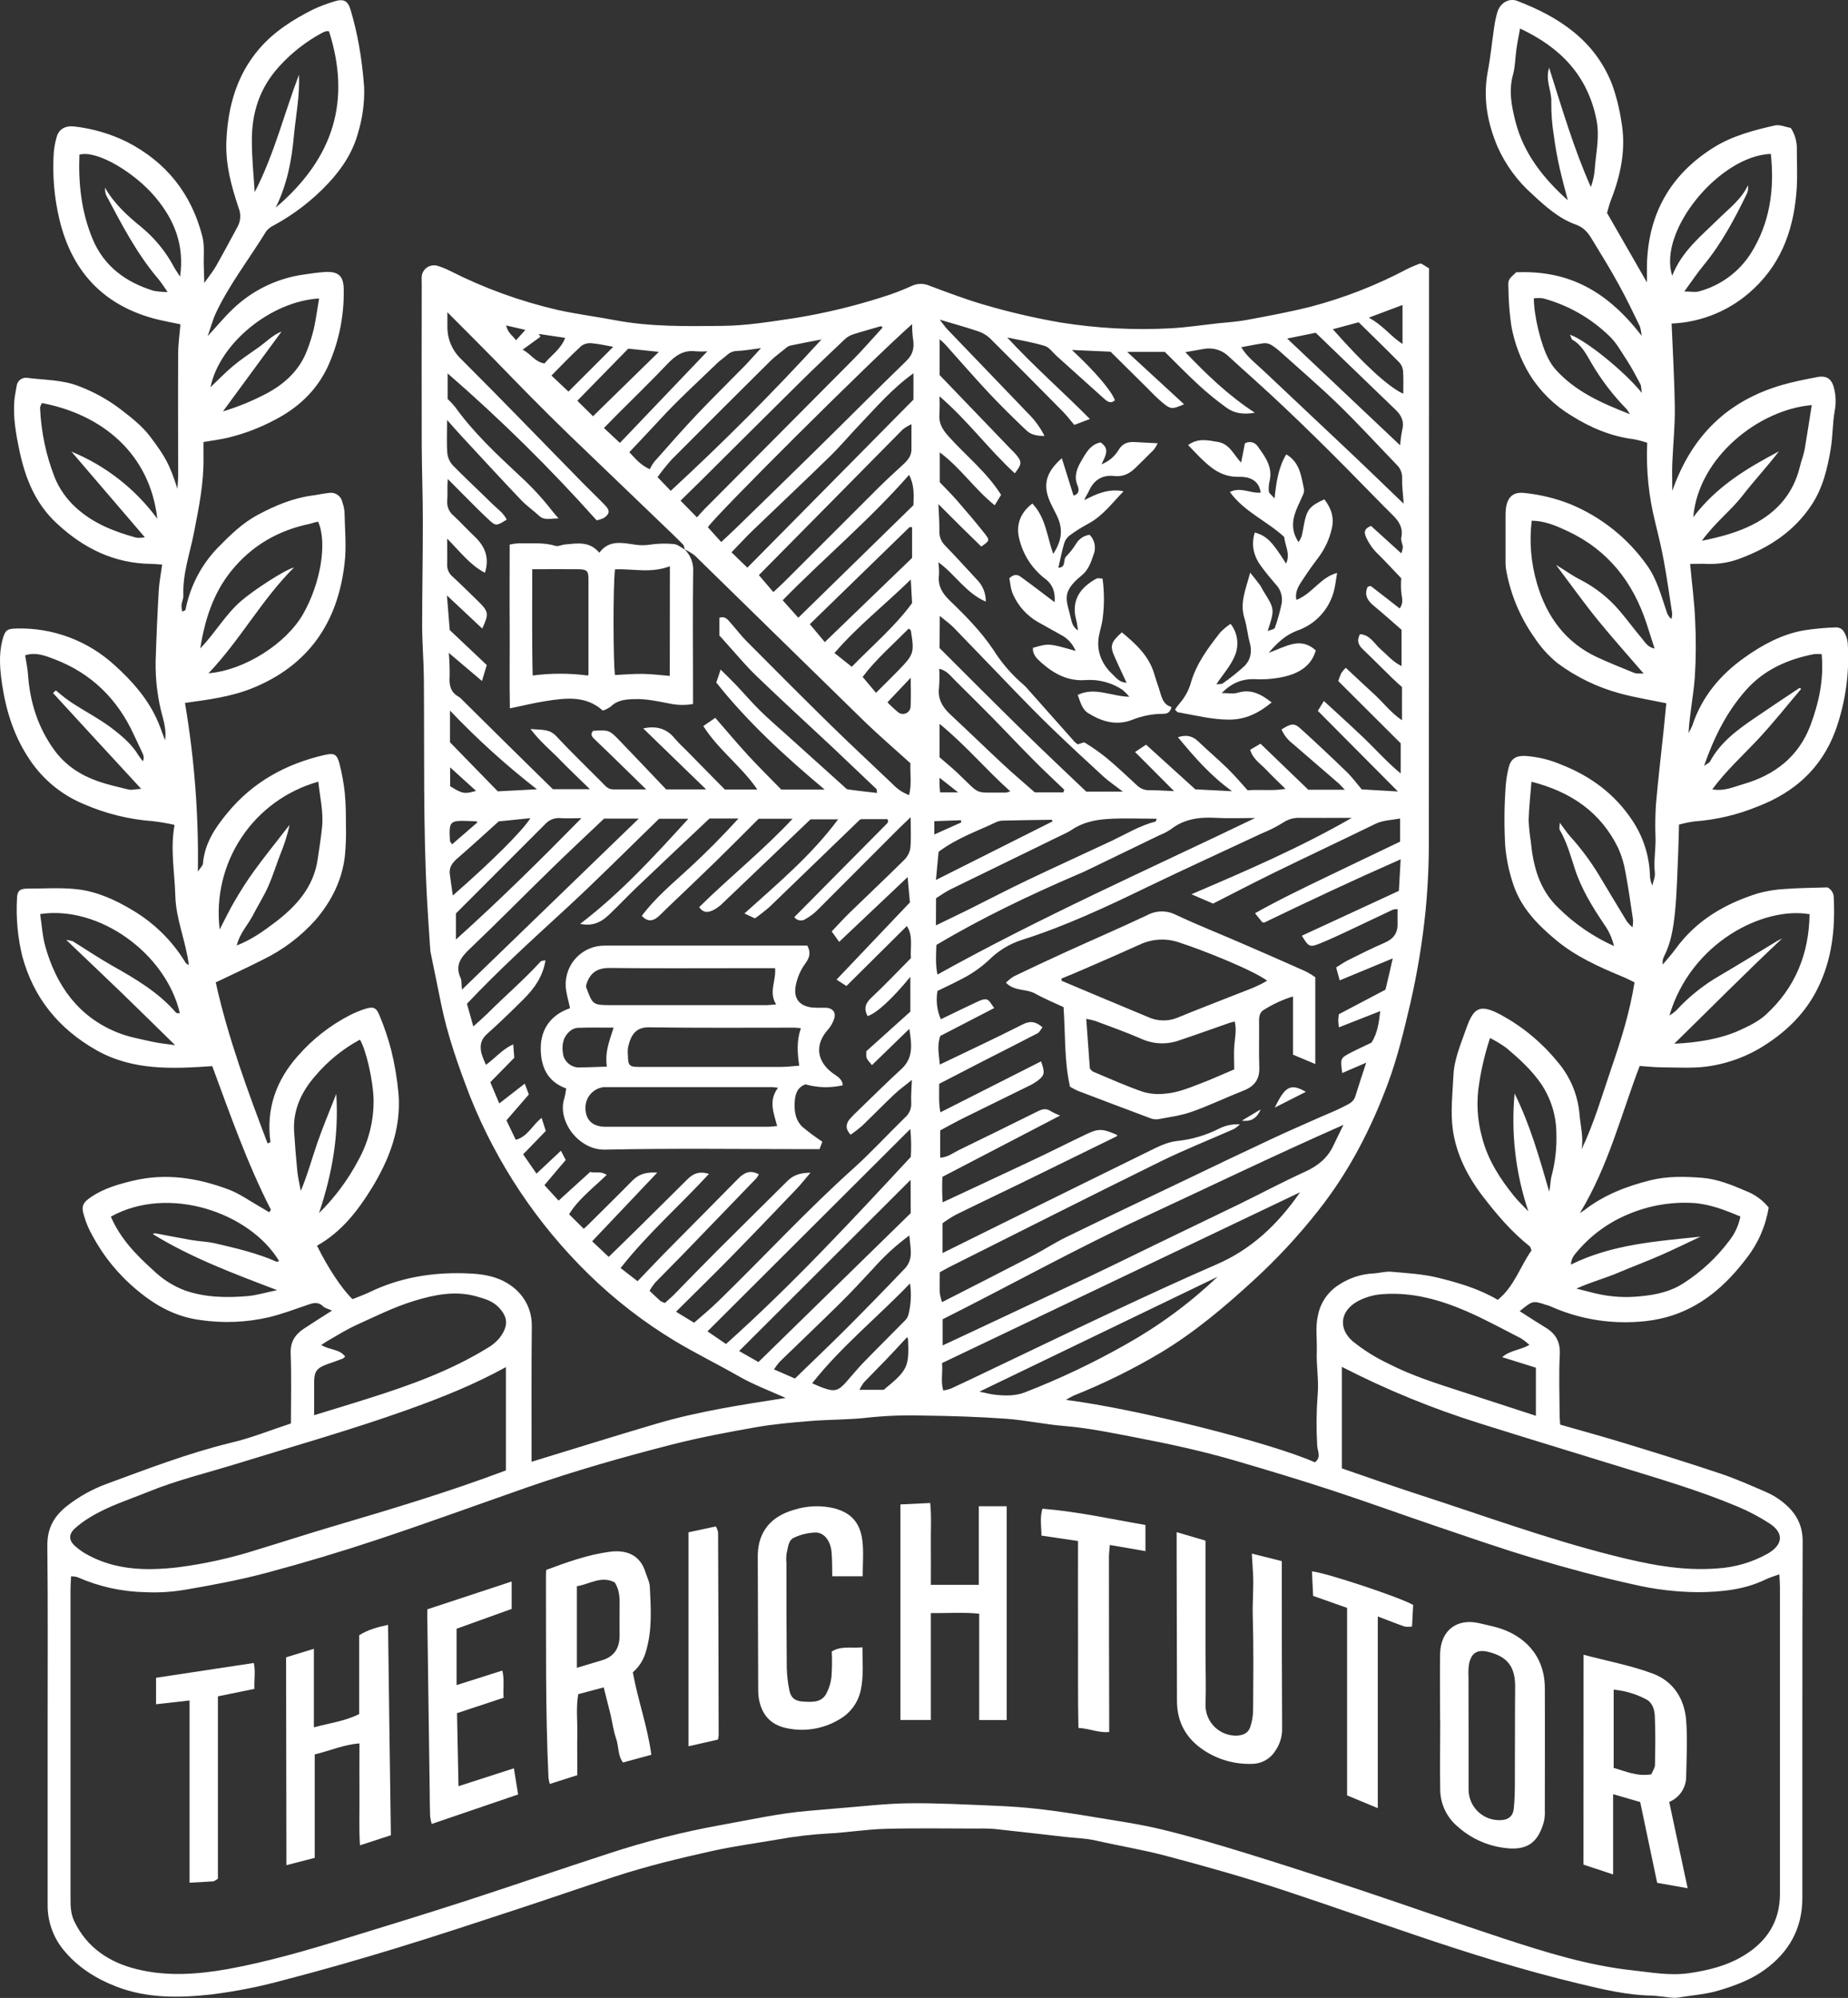
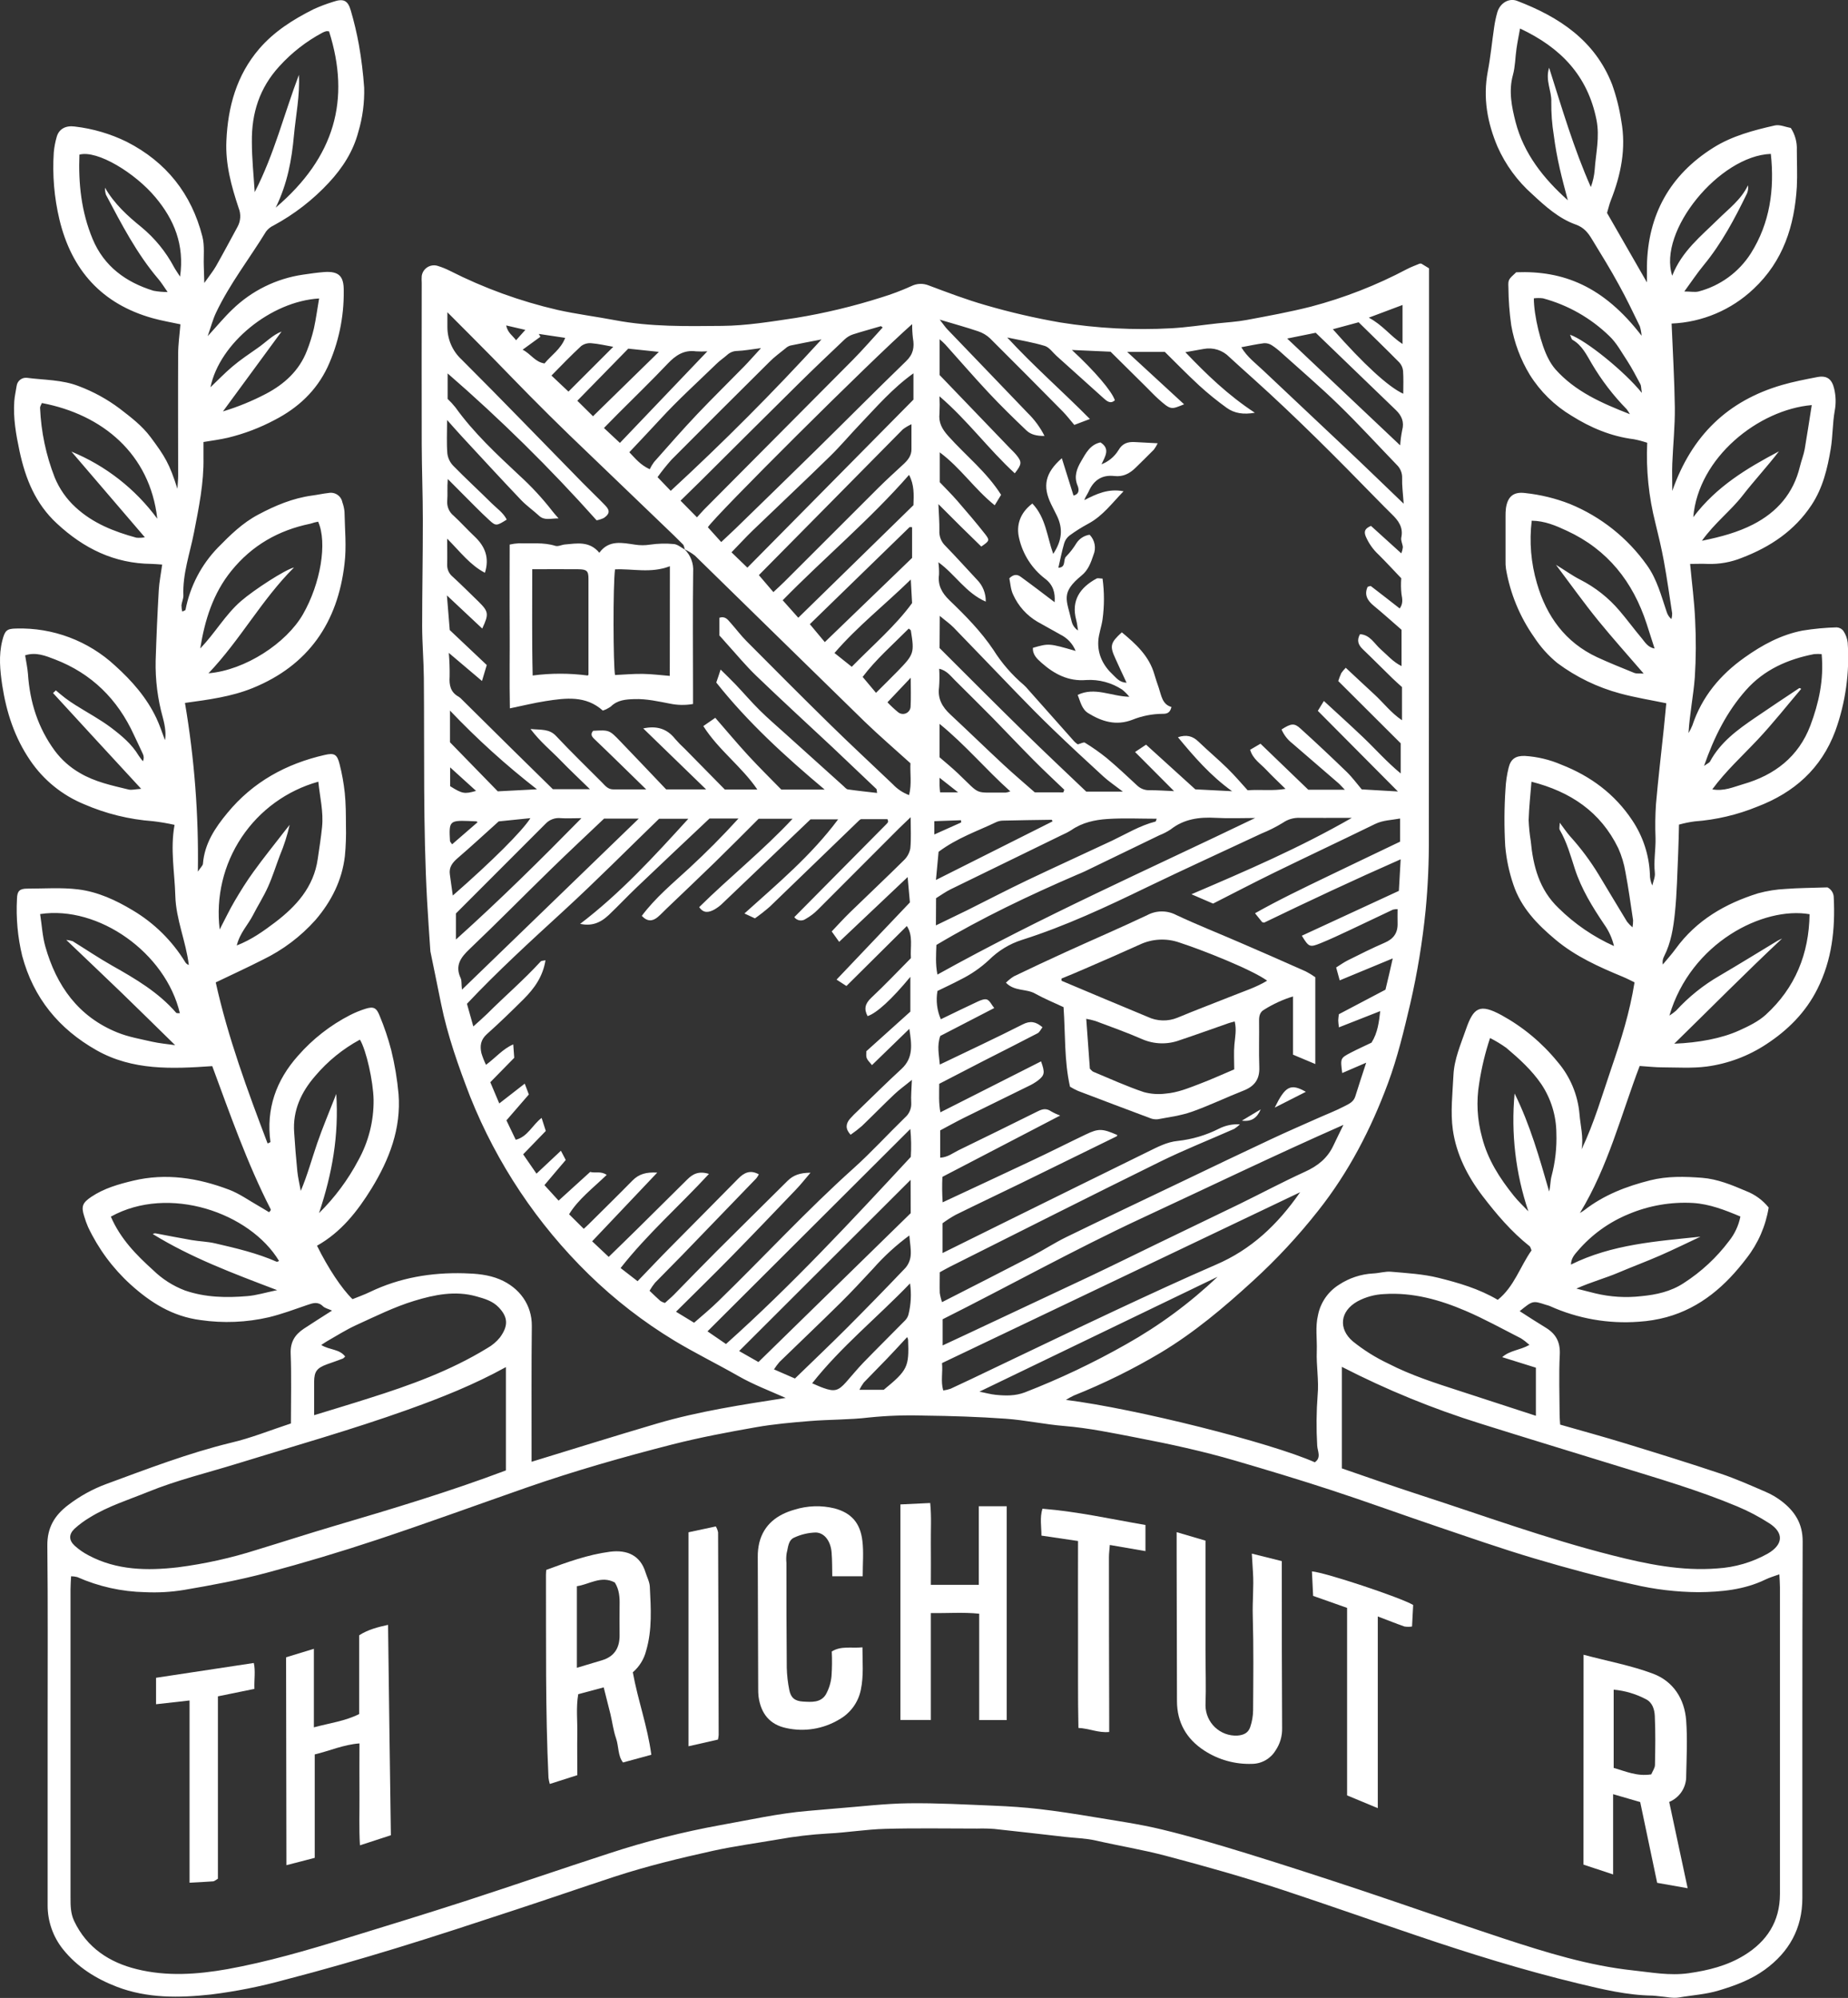
<svg xmlns="http://www.w3.org/2000/svg" width="653" height="706" viewBox="0 0 653 706" fill="none">
  <rect x="0" y="0" width="653" height="706" fill="#333333" stroke="none" />
  <g clip-path="url(#clip0_12_186)">
    <path d="M102.8 503C102.8 494.28 103.02 486.27 102.71 478.29C102.55 474.22 104.23 471.61 107.32 469.55C110.41 467.49 113.66 465.47 117.32 463.12C115.96 462.49 114.82 462.27 114.12 461.59C112.34 459.84 110.59 460.44 108.62 461.12C104.12 462.67 99.62 464.35 95.02 465.47C87.105 467.298 78.919 467.638 70.88 466.47C60.93 465.18 53.25 460.32 46.11 453.87C39.829 448.151 34.733 441.254 31.11 433.57C30.586 432.359 30.139 431.117 29.77 429.85C28.61 426.27 29.15 425.01 32.3 422.9C36.78 419.9 41.87 418.46 46.98 417.23C58.65 414.43 69.98 416.23 80.98 420.41C84.64 421.8 87.92 424.18 91.37 426.13C92.64 426.85 93.87 427.64 95.08 428.36C95.259 428.187 95.423 428 95.57 427.8C95.64 427.67 95.72 427.47 95.67 427.36C87.3 411 81.29 393.72 75 376.73C60.75 377.73 46.86 378.32 34.11 371.12C20.84 363.61 11.83 352.69 7.84 337.76C6.247 331.162 5.627 324.367 6 317.59C6.07 314.88 6.9 314.02 9.63 314.01C15.63 314.01 21.7 313.55 27.63 314.28C34.54 315.13 40.92 318.07 46.91 321.68C54.495 326.183 60.863 332.472 65.46 340C65.754 340.467 66.198 340.82 66.72 341C65.72 332.69 62.18 324.93 61.95 316.57C61.72 308.21 60.11 300.06 61.68 291.48C59.158 290.913 56.608 290.48 54.04 290.18C45.647 289.564 37.418 287.536 29.7 284.18C21.991 281.011 15.384 275.645 10.7 268.75C5.16 260.65 2.27 251.75 0.78 242.09C7.03335e-05 236.8 -0.51 231.63 0.81 226.37C1.71 222.82 2.35 222.15 5.74 222.1C18.644 221.721 31.181 226.425 40.65 235.2C46.59 240.55 51.84 246.51 55.29 253.83C56.47 256.35 57.34 259.02 58.29 261.55C58.67 259.71 58.49 257.09 57.53 253.55C55.706 247.01 54.853 240.238 55 233.45C55.26 225.157 55.627 216.867 56.1 208.58C56.27 205.64 56.87 202.73 57.31 199.5C55.76 199.4 54.64 199.28 53.52 199.26C40.41 199.13 29.62 193.83 20.12 185C12.53 178 9 169.17 6.91 159.44C5.67 153.6 4.62 147.74 5.05 141.74C5.18 139.93 5.62 138.15 5.88 136.36C5.993 135.514 6.428 134.744 7.095 134.211C7.762 133.678 8.61 133.423 9.46 133.5C15.65 134.32 22 134.13 27.96 136.5C33.076 138.438 37.894 141.088 42.27 144.37C46.16 147.37 50.16 150.37 53.21 154.47C58.34 161.36 59.88 163.87 62.69 172.72C62.81 170.6 62.95 169.38 62.95 168.15C62.95 153.82 62.88 139.49 62.95 125.15C62.95 121.7 63.46 118.25 63.75 114.6C60.54 113.9 57.17 113.35 53.91 112.43C36 107.41 25.29 95.46 21 77.57C19.152 69.815 18.478 61.826 19 53.87C19.163 52.056 19.498 50.261 20 48.51C20.78 45.51 23.25 44.29 26.41 44.71C32.807 45.451 39.03 47.281 44.81 50.12C58.76 57.25 67.65 68.48 71.51 83.57C72.36 86.87 71.88 90.51 72.01 93.99C72.07 95.61 72.11 97.22 72.19 99.99C74.02 97.39 75.32 95.81 76.32 94.06C78.93 89.46 81.41 84.78 83.94 80.13C84.491 79.126 84.812 78.012 84.88 76.869C84.947 75.726 84.759 74.582 84.33 73.52C81.76 65.8 79.61 58 80 49.75C80.52 37.75 83.6 26.58 91.58 17.27C96.85 11.13 103.58 6.88 110.78 3.27C113.01 2.251 115.305 1.379 117.65 0.66C121.35 -0.62 122.93 0.09 123.97 3.77C125.126 7.718 126.074 11.723 126.81 15.77C127.703 20.81 128.327 25.894 128.68 31C128.819 36.301 128.117 41.59 126.6 46.67C124.78 53.53 121.07 59.3 116.24 64.51C110.59 70.607 103.975 75.732 96.66 79.68C95.608 80.164 94.694 80.903 94 81.83C88.13 91.42 81.14 100.33 76.31 110.55C75.22 112.85 74.58 115.36 73.38 118.8C76.83 115.04 79.31 112.01 82.13 109.33C88.953 102.71 97.691 98.412 107.1 97.05C109.55 96.69 112 96.33 114.46 96.14C119.9 95.73 121.52 97.73 121.46 102.82C121.568 112.095 119.618 121.279 115.75 129.71C111.75 138.15 105.32 144.11 97.13 148.36C91.894 151.151 86.327 153.271 80.56 154.67C77.86 155.3 75.09 155.67 71.9 156.19C71.9 158.05 71.9 159.85 71.9 161.64C72.07 170.64 70.26 179.36 68.56 188.12C67.12 195.54 64.47 202.77 64.8 210.5C64.8 211.61 64.25 212.74 64.12 213.88C64.122 214.635 64.216 215.388 64.4 216.12C65.04 215.79 65.51 215.69 65.55 215.5C67.145 207.184 71.144 199.518 77.05 193.45C81.36 189.05 85.7 184.78 91.26 181.84C97.26 178.64 103.46 176.04 110.26 175.11C112.26 174.85 114.15 174.41 116.11 174.2C116.644 174.096 117.193 174.097 117.726 174.205C118.26 174.313 118.766 174.524 119.218 174.828C119.669 175.132 120.056 175.521 120.357 175.975C120.658 176.428 120.866 176.936 120.97 177.47C121.361 178.544 121.617 179.663 121.73 180.8C121.84 186.97 122.49 193.21 121.73 199.28C119.32 220 109 235.12 89.27 243.14C81.7 246.21 73.7 247.24 65.36 248.39C68.701 268.079 70.228 288.032 69.92 308C70.92 306.47 71.65 305.88 71.71 305.23C72.27 298.08 76.03 292.47 80.38 287.23C89.38 276.31 101.09 269.89 114.74 266.77C118.1 266 119.13 266.51 119.99 270C120.847 273.352 121.462 276.761 121.83 280.2C122.21 284 122.23 287.85 122.24 291.67C122.337 295.278 122.214 298.888 121.87 302.48C120.87 311.09 117.08 318.55 111.47 325.1C106.258 330.935 99.952 335.692 92.91 339.1C87.48 341.88 81.91 344.41 76.23 347.15C80.56 366.67 87.46 385.37 94.56 404.06C95.1 403.8 95.56 403.64 95.56 403.55C93.98 391.83 97.56 381.75 105.32 373.05C110.479 367.157 116.705 362.292 123.67 358.71C125.428 357.814 127.258 357.064 129.14 356.47C131.94 355.6 133.01 356.03 134.14 358.92C135.786 362.859 137.153 366.909 138.23 371.04C139.489 376.157 140.358 381.362 140.83 386.61C141.78 398.81 137.56 409.72 131.33 419.9C126.33 428.02 120.51 435.43 112.02 440.19C115.87 448.03 120.77 455.42 124.56 459.08C126.56 458.27 128.69 457.52 130.72 456.54C141.25 451.48 152.36 449.62 163.97 449.93C168.31 450.05 172.52 450.38 176.59 452.08C183.59 455.03 188 461.14 187.92 468.58C187.75 483.07 187.85 497.58 187.83 512.07V516.54C202.72 511.99 217.39 507.38 232.13 503.04C246.87 498.7 262.28 496.37 277.63 493.98C271.91 491.44 266.2 489.28 260.85 486.22C253.39 481.96 245.65 478.17 238.29 473.74C227.346 467.11 217.197 459.248 208.04 450.31C189.847 432.54 175.574 411.158 166.14 387.54C162 376.8 158.14 365.95 155.84 354.61C154.62 348.48 153.34 342.36 152.09 336.23C152.043 335.899 152.016 335.565 152.01 335.23C151.64 329.6 151.23 323.98 150.92 318.35C149.48 292.08 150 265.79 149.77 239.5C149.71 233.41 149.18 227.32 149.17 221.24C149.17 208.79 149.42 196.35 149.41 183.9C149.41 174.9 149.05 165.97 149.02 157.01C148.95 138.01 149.02 119.01 149.02 100.01C148.965 99.181 148.965 98.349 149.02 97.52C149.112 96.875 149.346 96.259 149.707 95.716C150.067 95.173 150.543 94.718 151.102 94.382C151.66 94.047 152.287 93.841 152.935 93.778C153.583 93.715 154.238 93.798 154.85 94.02C156.279 94.465 157.667 95.031 159 95.71C171.063 101.827 183.823 106.461 197 109.51C203.74 111.01 210.61 111.87 217.4 113.16C229.89 115.52 242.51 115.28 255.13 115.16C263.93 115.08 272.55 113.63 281.22 112.34C291.453 110.665 301.549 108.245 311.43 105.1C315.045 103.995 318.586 102.659 322.03 101.1C322.98 100.621 324.022 100.353 325.085 100.313C326.148 100.274 327.207 100.464 328.19 100.87C334.8 103.35 341.42 105.87 348.19 107.81C356.882 110.345 365.709 112.391 374.63 113.94C387.605 116.032 400.767 116.723 413.89 116C419.32 115.7 424.73 114.86 430.15 114.27C433.6 113.89 437.09 113.71 440.49 113.07C448.09 111.65 455.71 110.26 463.21 108.36C475.015 105.246 486.423 100.787 497.21 95.07C498.66 94.32 500.21 93.76 501.62 93.17C501.93 93.17 502.14 93.11 502.26 93.17C503.11 93.66 503.94 94.17 504.96 94.82V110.3C504.96 172.127 504.937 233.954 504.89 295.78C504.951 304.417 504.57 313.052 503.75 321.65C502.635 332.794 500.815 343.856 498.3 354.77C496.07 364.23 493.82 373.69 490.45 382.77C484.45 398.96 476.59 414.19 465.78 427.83C458.78 436.726 451.061 445.03 442.7 452.66C432.5 462 422 470.87 410.12 478C400.309 483.84 390.054 488.899 379.45 493.13C378.49 493.593 377.555 494.107 376.65 494.67C401.45 497.8 449 509.79 464.59 516.72C466.99 515.08 465.52 512.72 465.44 510.8C465.095 504.867 465.145 498.917 465.59 492.99C466.08 487.86 465.09 482.6 465.29 477.42C465.45 473.18 464.7 468.96 465.73 464.69C466.168 462.5 467.049 460.422 468.318 458.584C469.587 456.746 471.218 455.186 473.11 454C476.7 451.62 480.859 450.24 485.16 450C487.3 449.92 489.46 449.2 491.56 449.39C497.14 449.88 502.83 450.19 508.24 451.53C515.4 453.31 522.57 455.38 529.24 459.32C535.08 454.64 537.13 447.54 541.17 441.85C540.89 441.22 540.81 440.62 540.48 440.36C534.05 435.26 528.79 429.07 523.84 422.59C518.54 415.64 514.61 407.88 513.38 399.33C512.48 393.01 513.27 386.42 513.58 379.96C513.84 374.29 516.14 369.09 517.97 363.81C520.68 355.97 522.85 354.54 530.58 358.73C538.177 362.901 544.897 368.501 550.37 375.22C554.82 380.404 557.531 386.854 558.12 393.66C558.45 397.78 559.59 401.84 558.87 406.13C563.35 396.73 566.18 386.82 569.5 377.13C572.82 367.44 575.87 357.77 577.57 347.13C576.4 346.57 574.98 345.81 573.49 345.19C565.07 341.71 556.75 337.99 549.69 332.08C543.28 326.72 537.48 320.8 534.75 312.57C533.251 308.179 532.288 303.622 531.88 299C531.488 292.238 531.522 285.458 531.98 278.7C532.105 276.225 532.467 273.767 533.06 271.36C533.8 268.21 535.54 267.02 538.8 267.12C543.261 267.392 547.64 268.441 551.74 270.22C561.99 274.22 570.58 280.56 576.74 289.84C580.544 295.499 582.71 302.098 583 308.91C582.974 310.292 583.268 311.661 583.86 312.91C584.18 311.42 584.91 309.91 584.75 308.43C584.29 304.3 585.08 300.23 584.99 296.12C584.828 292.12 584.881 288.114 585.15 284.12C585.92 275.24 586.98 266.38 587.91 257.51C588.22 254.57 588.49 251.62 588.79 248.51C583.4 247.39 577.87 246.51 572.53 245.06C564.521 242.919 556.991 239.278 550.34 234.33C547.123 231.707 544.334 228.6 542.07 225.12C537.02 217.935 533.632 209.717 532.15 201.06C532.006 200.067 531.953 199.063 531.99 198.06C531.99 192.887 531.99 187.72 531.99 182.56C531.967 181.558 532.013 180.556 532.13 179.56C532.75 175.43 534.83 173.69 538.95 174.23C544.355 174.804 549.659 176.099 554.72 178.08C565.693 182.576 575.156 190.107 582 199.79C585.5 204.68 587 210.51 588.9 216.14C589.198 217.164 589.789 218.078 590.6 218.77C590.786 218.12 590.877 217.446 590.87 216.77C589.93 210.59 589.05 204.38 587.93 198.23C587.1 193.71 586.02 189.23 584.93 184.77C582.583 175.53 581.613 165.994 582.05 156.47C580.506 155.938 578.925 155.517 577.32 155.21C569.32 154.21 562.05 151.15 555.32 146.91C549.311 143.315 544.245 138.342 540.54 132.4C537.289 127.032 535.071 121.104 534 114.92C533.371 110.497 533.037 106.037 533 101.57C532.88 98.77 533 98.76 535.76 96.21C552.39 95.56 566.63 101.13 580.07 118.64C579.981 117.501 579.769 116.374 579.44 115.28C577.05 110.39 574.72 105.47 572.08 100.71C569.08 95.2 565.76 89.83 562.48 84.46C561.13 82.23 559.68 80.37 556.8 79.35C550.8 77.22 546 72.87 541.4 68.59C536.18 63.955 532.01 58.258 529.17 51.88C525.55 43.32 523.96 34.57 525.71 25.28C526.71 20.1 527.19 14.83 527.97 9.6C528.222 7.806 528.599 6.031 529.1 4.29C530.05 1.14 533.1 -0.79 536.03 0.29C550.89 5.96 563.59 14.29 569.65 29.85C571.139 34.033 572.224 38.35 572.89 42.74C574.66 52.44 572.77 61.74 569.22 70.74C568.68 72.11 568.35 73.57 567.85 75.24L581.95 99.79C581.95 97.12 581.95 95.56 581.95 93.99C582.27 75.86 590.09 61.83 605.4 52.2C612.01 48.04 619.59 46.04 627.15 44.33C628.91 43.94 630.98 44.9 632.79 45.22C634.293 47.529 635.037 50.248 634.92 53C634.92 57.33 635.13 61.68 634.92 66C634.09 79.79 630.11 92.26 619.67 102.05C611.809 109.52 601.505 113.883 590.67 114.33C591.08 124.23 591.67 134.09 591.81 143.95C591.88 150.57 591.18 157.2 590.91 163.83C590.79 166.78 590.91 169.74 590.91 173.48C597.77 153.85 610.55 141.63 629.61 136.06C633.7 134.87 637.92 134.06 642.12 133.25C645.55 132.58 647.33 133.95 648.12 137.39C648.735 139.958 648.796 142.627 648.3 145.22C647.52 149.6 647.64 154.14 646.91 158.53C645.75 165.53 644.11 172.43 640.1 178.48C634.1 187.55 625.53 193.27 615.53 197.1C611.694 198.666 607.571 199.405 603.43 199.27C601.43 199.17 599.49 199.27 597.21 199.27C597.83 205.98 598.7 212.48 598.98 219.01C599.338 225.783 599.302 232.571 598.87 239.34C598.38 245.86 597.03 252.34 596.65 259.04C597.167 258.179 597.619 257.28 598 256.35C601.37 246.19 607.84 238.45 616.45 232.35C622.7 227.89 629.38 224.28 636.97 222.82C640.95 222.173 644.969 221.795 649 221.69C649.469 221.715 649.927 221.843 650.34 222.066C650.754 222.289 651.112 222.602 651.39 222.98C652.212 224.214 652.726 225.627 652.89 227.1C653.617 237.688 652.128 248.31 648.52 258.29C643.52 271.66 633.93 280.1 620.89 285.07C613.857 287.942 606.416 289.69 598.84 290.25C596.962 290.496 595.104 290.877 593.28 291.39C593.19 294.71 593.15 298.01 593 301.3C592.67 308.43 592.57 315.58 591.83 322.66C591.29 327.87 590.46 333.13 588.02 337.93C587.537 338.815 587.371 339.838 587.55 340.83C589.07 338.99 590.69 337.22 592.09 335.29C599.42 325.19 609.6 319.29 621.24 315.66C624.411 314.795 627.667 314.278 630.95 314.12C635.52 313.77 640.11 313.76 645.74 313.57C646.397 313.897 646.952 314.398 647.344 315.019C647.735 315.64 647.949 316.356 647.96 317.09C648.52 328.32 647.34 339.18 642.2 349.44C638.05 357.75 631.74 364.01 624.2 368.95C617.827 373.17 610.577 375.885 603 376.89C597.91 377.54 592.69 377.19 587.52 377.17C584.91 377.17 582.29 376.86 579.39 376.68C572.84 393.83 568.28 412.2 558.27 428.63C558.809 428.327 559.329 427.993 559.83 427.63C566.75 422.25 574.71 419.19 583.12 417.08C589.12 415.56 595.34 415.73 601.44 416.2C606.86 416.62 611.93 418.71 616.97 420.87C620.105 422.073 622.865 424.084 624.97 426.7C623.917 433.235 621.227 439.396 617.15 444.61C609.8 454.31 600.92 462.14 588.85 465.45C585.671 466.303 582.415 466.839 579.13 467.05C568.35 467.872 557.536 465.974 547.68 461.53C547.221 461.349 546.75 461.198 546.27 461.08C541.61 459.56 541.61 459.56 536.99 463.32C540.09 465.32 543.09 467.27 546.16 469.13C549.76 471.31 551.36 474.19 551.16 478.61C550.79 485.76 551.07 492.94 551.1 500.1C551.1 501.1 551.21 502.1 551.29 503.41C559.07 505.64 566.82 507.75 574.49 510.11C585.65 513.53 596.81 516.99 607.88 520.7C613.34 522.53 618.63 524.89 623.88 527.16C625.865 528.009 627.739 529.097 629.46 530.4C634.13 533.98 637.01 538.29 636.98 544.71C636.8 586.71 636.91 628.71 636.87 670.71C636.87 681.42 632.19 689.81 623.56 696.05C618.67 699.59 613.17 701.61 607.4 703.35C602.74 704.77 597.99 705.02 593.3 705.83C591.1 706.21 588.72 705.6 586.42 705.42C585.6 705.36 584.78 705.2 583.95 705.18C574.95 705.06 566.27 702.96 557.6 700.87C538.22 696.19 519.2 690.28 500.33 683.87C484.73 678.6 469.19 673.11 453.56 667.94C439.8 663.39 425.87 659.45 411.84 655.75C403.69 653.6 395.42 652.26 387.25 650.39C383.72 649.58 380.03 649.51 376.42 649.1C368.05 648.15 359.68 647.17 351.31 646.28C349.314 646.132 347.311 646.088 345.31 646.15C334.48 646.15 323.64 645.95 312.82 646.25C306.06 646.43 299.33 647.57 292.57 647.9C286.626 648.238 280.708 648.94 274.85 650C267.22 651.32 259.56 652.34 251.98 654C240.24 656.6 228.56 659.42 217.13 663.16C205.54 666.96 194.02 670.96 182.43 674.76C168.34 679.38 154.26 684.06 140.08 688.39C127.01 692.39 113.88 696.17 100.66 699.59C92.088 701.957 83.355 703.695 74.53 704.79C63.38 705.99 52.09 706.21 41.27 702.05C33.85 699.2 27.27 695.05 22.27 688.82C18.721 684.387 16.8 678.869 16.83 673.19C16.83 652.524 16.83 631.857 16.83 611.19C16.83 589.52 16.95 567.86 16.73 546.19C16.66 539.88 19.22 535.53 24.06 531.85C28.141 528.718 32.668 526.213 37.49 524.42C52.01 519.08 66.49 513.5 81.55 509.83C88.76 508.16 95.65 505.33 102.8 503ZM241.87 194.08L241.98 194.19C241.77 193.57 241.73 192.79 241.32 192.37C239.25 190.25 237.09 188.21 234.95 186.15C223.65 175.31 212.367 164.474 201.1 153.64C196.43 149.13 191.83 144.54 187.25 139.92C182.67 135.3 178.43 130.85 174 126.34C168.94 121.21 163.85 116.1 158.09 110.34C158.09 112.79 158.09 114.24 158.09 115.7C158.105 117.83 158.556 119.935 159.416 121.883C160.276 123.832 161.526 125.584 163.09 127.03C177.47 141.37 191.56 156.03 205.77 170.51C208.45 173.25 211.24 175.87 213.9 178.64C215.61 180.42 215.43 181.64 213.35 183.05C212.543 183.425 211.693 183.7 210.82 183.87C194.392 165.462 176.806 148.12 158.17 131.95V140.95C159.153 141.888 160.071 142.89 160.92 143.95C167.38 152.95 175.43 160.43 183.46 167.95C187.749 171.847 191.69 176.11 195.24 180.69C195.74 181.36 196.32 181.96 197.37 183.18C194.47 183.18 192.37 184.02 190.46 182.24C188.55 180.46 186.04 178.7 184.1 176.66C177.1 169.31 170.25 161.84 163.36 154.41C161.75 152.67 160.19 150.89 157.98 148.41C157.98 153.03 157.77 156.69 158.08 160.3C158.295 161.926 159.032 163.439 160.18 164.61C164.59 169.12 169.26 173.4 173.74 177.85C175.58 179.68 177.85 181.17 179.06 183.61C175.52 185.83 175.23 185.96 172.92 183.83C169.64 180.83 166.54 177.59 163.37 174.44C161.89 172.97 160.42 171.44 158.22 169.26C157.97 172.47 158.22 174.73 158.03 176.97C157.947 177.962 158.108 178.958 158.498 179.873C158.889 180.788 159.497 181.594 160.27 182.22C162.84 184.59 165.19 187.22 167.72 189.6C171.39 193.07 173.02 197.09 171.35 202.4C166.12 199.69 162.69 195.05 158.01 190.34C158.01 193.99 158.08 196.75 158.01 199.5C157.979 200.33 158.143 201.155 158.491 201.909C158.839 202.663 159.359 203.325 160.01 203.84C163.07 206.66 166.01 209.59 169.01 212.51C172.69 216.12 172.8 216.95 170.4 222.11L157.92 210.4C158.26 214.71 158.58 218.64 158.92 222.64L172 235L170.31 240.64L158.59 230.71C158.826 233.477 158.923 236.254 158.88 239.03C158.67 242.1 159.18 244.63 162.09 246.21C162.519 246.491 162.909 246.827 163.25 247.21C169.01 252.897 174.767 258.594 180.52 264.3C185.52 269.21 190.52 274.1 195.35 278.87H208.45C204.62 275.12 201.22 271.95 197.99 268.6C194.76 265.25 190.99 262.26 187.45 257.6C191.32 257.98 194.04 257.5 196.45 260.03C201.69 265.61 207.19 270.95 212.6 276.37C213.76 277.53 214.75 278.95 216.68 278.94C220.32 278.94 223.96 278.94 228.33 278.94C221.91 272.68 216.01 266.86 210.01 261.14C208.95 260.14 208.66 259.36 209.58 258.24C215.25 257.94 215.28 257.91 219.09 261.86C224.61 267.59 230.09 273.38 235.38 278.94H249.5L227.29 257.4C231.91 256.4 235.63 257.4 238.53 261.07C239.621 262.326 240.783 263.518 242.01 264.64L256.13 279H267.62C262.06 270.83 253.9 265.06 248.52 256.57L252.75 253.65C256.75 258.23 260.42 262.65 264.33 266.9C268.24 271.15 272.42 275.26 276.08 279.01H291.4C277.22 267.12 264.05 255.01 253.1 241.18C253.67 239.49 254.1 238.35 254.63 236.6C256.7 238.66 258.37 240.24 259.95 241.9C262.8 244.9 265.51 248.08 268.46 251C271.41 253.92 274.58 256.62 277.66 259.41C284.447 265.537 291.24 271.657 298.04 277.77C298.53 278.22 299.04 278.87 299.62 278.95C302.99 279.44 306.39 279.79 309.92 280.2C309.78 279.39 309.84 278.95 309.66 278.78C304.507 273.86 299.343 268.957 294.17 264.07C285.17 255.66 276.11 247.36 267.25 238.83C263.42 235.15 260.04 231.01 256.46 227.08C255.58 226.08 254.71 225.08 254.21 224.57V218.29C256.4 217.61 257.21 219.08 258.21 220.15C260.09 222.26 261.78 224.54 263.77 226.54C273.5 236.33 283.24 246.12 293.1 255.79C300.44 263 308 270 315.47 277.12C317.064 278.832 319.037 280.147 321.23 280.96C322.23 276.96 321.53 273.17 321.71 269.71C316.11 264.64 310.71 260 305.56 255.03C285.56 235.51 265.56 215.88 245.56 196.34C244.42 195.45 243.182 194.692 241.87 194.08ZM25.12 557C25.04 558.66 24.92 560.11 24.92 561.57C24.92 577.057 24.92 592.554 24.92 608.06C24.92 628.894 24.92 649.72 24.92 670.54C24.92 673.35 24.92 676.11 26.2 678.82C30.69 688.29 38.71 693.47 48.27 695.82C58.83 698.47 69.72 697.71 80.38 695.82C94.47 693.26 108.23 689.25 121.91 685.05C136.07 680.7 150.23 676.36 164.32 671.8C181.39 666.26 198.32 660.41 215.42 654.86C228.243 650.651 241.341 647.33 254.62 644.92C264.85 643.11 274.99 640.79 285.38 639.92C289.01 639.63 292.63 639.26 296.25 638.98C304.51 638.34 312.76 637.32 321.02 637.22C331.14 637.09 341.27 637.67 351.39 638.08C356.69 638.3 361.99 638.65 367.25 639.26C373.63 640 379.99 640.99 386.32 642.05C394.44 643.41 402.63 644.55 410.62 646.49C420.68 648.92 430.62 651.88 440.54 654.93C453.91 659.06 467.22 663.39 480.54 667.81C497.54 673.49 514.54 679.49 531.54 685.08C546.41 689.94 561.35 694.59 577.03 696.27C583.56 696.97 589.92 698.21 596.67 697.27C603.67 696.27 610.26 694.64 616.27 690.97C624.35 686.04 628.94 678.97 628.95 669.33C628.95 633.17 628.95 597.01 628.95 560.85C628.95 559.38 628.82 557.91 628.74 556.31C626.91 556.98 625.3 557.43 623.83 558.15C616.34 561.79 608.14 562.55 600.15 562.62C592.354 562.57 584.588 561.64 577 559.85C565.27 557.27 553.66 554.11 542.14 550.69C530.62 547.27 518.96 543.19 507.42 539.28C495.09 535.11 482.87 530.64 470.5 526.59C459.24 522.9 447.89 519.48 436.5 516.15C425.11 512.82 413.5 510.29 401.88 508.06C393.3 506.41 384.77 504.61 376.02 503.89C369.12 503.33 362.3 501.82 355.4 501.33C345.79 500.65 336.15 500.33 326.52 500.22C320.046 500.009 313.564 500.233 307.12 500.89C300.22 501.72 293.2 501.58 286.25 502.14C279.82 502.66 273.37 503.23 267.03 504.35C257.14 506.09 247.24 507.95 237.52 510.43C220.2 514.86 203 519.76 186 525.68C168.42 531.82 150.92 538.22 133.24 544.09C120.293 548.39 107.213 552.304 94 555.83C84.48 558.37 74.73 560.17 65 561.83C60.464 562.573 55.862 562.838 51.27 562.62C42.994 562.45 34.835 560.631 27.27 557.27C26.566 557.097 25.845 557.006 25.12 557ZM475.21 279.07C474.21 278.07 473.6 277.32 472.91 276.72C467.517 272.054 462.11 267.387 456.69 262.72C455.006 261.425 453.681 259.721 452.84 257.77C456.22 255.61 457.34 255.44 459.5 257.42C465.03 262.42 470.5 267.57 475.88 272.78C477.88 274.73 479.55 277.03 481.17 278.94L493.96 279.68L465.66 251.19L467.8 247.7C472.62 252.14 477.15 256.24 481.58 260.45C486.01 264.66 489.9 269.14 494.94 273.31V262.66C487.55 255.3 480.15 247.93 472.88 240.66C473.182 239.691 473.546 238.743 473.97 237.82C474.437 237.16 474.958 236.541 475.53 235.97C479.05 239.25 482.31 242.32 485.61 245.35C488.91 248.38 491.46 251.85 495.4 254.51V242.78C494.4 241.89 493.15 240.78 491.97 239.64C488.51 236.27 485.12 232.83 481.62 229.49C480 227.95 479.29 226.36 480.57 224.1C484.17 224.32 485.64 227.5 487.91 229.47C490.18 231.44 492.24 233.92 495.24 235.37V222.54C491.93 219.67 488.74 216.78 485.42 214.05C483.16 212.19 481.99 210.17 483.26 207.36C483.79 207.23 484.26 206.98 484.41 207.11C487.8 209.7 491.15 212.33 494.59 215.01C495.77 213.43 495.59 211.79 495.22 209.93C495.019 208.073 494.993 206.202 495.14 204.34C492.45 201.52 489.86 198.7 487.14 196C485.19 194.191 483.64 191.994 482.59 189.55C481.89 187.78 482.27 186.77 484.44 185.83L495.16 195.54C495.442 194.839 495.627 194.102 495.71 193.35C495.61 192.21 494.93 191 495.15 189.97C495.93 186.38 494.15 183.97 491.83 181.73C490.05 179.97 488.28 178.2 486.54 176.41C472.35 161.86 458.03 147.46 442.91 133.87C440.07 131.31 437.21 128.77 434.4 126.17C433.248 124.979 431.817 124.094 430.237 123.593C428.658 123.092 426.978 122.991 425.35 123.3C423.28 123.69 421.19 124.04 418.85 124.45C426.36 132.31 433.96 139.67 443.41 145.85C439.41 146.55 436.18 146.09 433.41 144.08C430.049 141.657 426.831 139.043 423.77 136.25C419.49 132.31 415.44 128.13 411.6 124.35H398.3L418.41 142.87C413.83 144.69 413.82 145.03 409.27 140.95C407.79 139.62 406.43 138.14 405.01 136.74C400.76 132.52 396.5 128.31 392.43 124.28L378.76 123.67C386.92 131.22 392.87 138.22 393.95 141.46C392.39 142.82 391.17 141.79 390.05 140.8C384.47 135.8 378.93 130.8 373.37 125.8C372.01 124.58 370.83 122.8 369.25 122.26C365.01 120.96 360.6 120.26 355.91 119.26C365.29 129.44 375.36 138.19 385.12 148.06L379.61 150.15C378.14 148.43 376.94 146.83 375.55 145.42C367.01 136.754 358.433 128.13 349.82 119.55C348.629 118.435 347.209 117.592 345.66 117.08C341.53 115.68 337.31 114.52 332.05 112.95C333.4 114.67 333.99 115.58 334.72 116.34C344.17 126.2 353.65 136.01 363.08 145.88C365.52 148.248 367.548 151.006 369.08 154.04C366.38 154.09 364.26 153.59 362.71 152.12C358.15 147.78 353.64 143.37 349.34 138.78C344.12 133.21 339.13 127.41 334.02 121.73C333.387 121.079 332.719 120.461 332.02 119.88V132.53L356.75 158.27C357.55 159.11 358.43 159.89 359.16 160.8C361.16 163.27 361.08 164.03 358.58 167.25C349.34 158.79 341.92 148.56 331.97 140.04C332.073 142.056 332.073 144.075 331.97 146.09C331.6 149.34 332.88 151.61 335.04 154.04C341.19 160.95 348.61 166.73 353.74 174.86L351.49 178.55C344.32 172.8 339.49 165.38 332.07 159.85V170.4C334.14 172.58 336.27 174.68 338.24 176.94C341.6 180.83 344.96 184.73 348.13 188.78C349.81 190.94 349.59 191.18 346.74 193.13C344.25 190.69 341.74 188.26 339.26 185.81C336.78 183.36 334.26 180.81 331.59 178.14C331.73 181.64 331.99 184.59 331.93 187.53C331.876 188.517 332.036 189.505 332.398 190.425C332.76 191.344 333.317 192.175 334.03 192.86C337.86 196.79 341.49 200.86 345.24 204.86C346.248 205.874 347.041 207.082 347.57 208.41C348.1 209.739 348.355 211.161 348.32 212.59C341.25 209.52 337.57 203 331.58 198.68C331.777 200.125 331.853 201.583 331.81 203.04C331.31 206.83 332.81 209.52 335.53 212.15C341.16 217.55 346.67 223.15 351.03 229.66C353.944 234.294 357.549 238.455 361.72 242C362.329 242.549 362.894 243.144 363.41 243.78C368.81 249.867 374.213 255.95 379.62 262.03C379.99 262.406 380.399 262.741 380.84 263.03C381.94 262.75 382.92 262.16 383.35 262.44C386.031 264.079 388.603 265.89 391.05 267.86C394.75 270.96 398.27 274.26 401.8 277.55C402.393 278.124 403.097 278.569 403.87 278.858C404.643 279.147 405.466 279.274 406.29 279.23C409.05 279.23 411.8 279.43 414.86 279.56L401.08 265.73L404.97 263.14L422.37 278.93L435.37 279.59C427.71 274.1 421.97 267.44 416.23 260.51C419.23 259.51 421.43 260.08 423.45 262.03C426.79 265.25 430.37 268.24 433.69 271.49C436.3 274.05 438.69 276.86 440.86 279.25C445.64 278.92 449.66 279.55 454.24 278.76C451.65 276.21 449.45 274.17 447.41 271.99C445.37 269.81 442.72 268.27 441.74 264.94L445.4 262.8L462.28 279.06L475.21 279.07ZM322.21 381.6C319.8 383.6 317.79 385.01 316.01 386.7C312.14 390.37 308.42 394.19 304.57 397.88C303.293 398.984 301.958 400.019 300.57 400.98C298.65 398.93 298.85 397.11 300.31 395.38C301.195 394.384 302.129 393.432 303.11 392.53C308.24 387.58 313.31 382.53 318.55 377.72C322.81 373.78 322.17 369.13 321.32 363.56L308.12 376.37C306.01 373.96 306.01 373.96 306.12 371.47L321.68 357.47V345.18C315.13 353.11 309.83 357.98 306.57 359.06C305.2 356.52 305.7 354.62 307.88 352.57C312.73 348.02 317.31 343.19 321.88 338.57C321.59 334.57 322.74 330.74 320.44 327.22L299.09 348.42L295.6 346.16C304.55 336.73 313.22 327.61 321.52 318.88C321.22 315.61 320.98 312.88 320.72 309.93L296.52 332.82L293.89 329.14C296.05 326.87 298.14 324.55 300.37 322.38C306.69 316.23 313.12 310.2 319.37 304C320.569 302.872 321.375 301.39 321.67 299.77C322.01 296.39 321.78 292.95 321.78 288.77C319.98 290.5 318.78 291.63 317.62 292.77C308.08 302.344 298.54 311.9 289 321.44C287.717 322.733 286.259 323.84 284.67 324.73C284.052 325.167 283.287 325.344 282.54 325.224C281.792 325.105 281.121 324.698 280.67 324.09C291.62 313.03 302.39 302.16 313.15 291.28C313.392 291.052 313.604 290.793 313.78 290.51C313.831 290.351 313.831 290.18 313.78 290.02C313.733 289.832 313.67 289.648 313.59 289.47H304.21C303.99 289.58 303.785 289.718 303.6 289.88C293.087 300.06 282.553 310.234 272 320.4C270.325 321.862 268.576 323.237 266.76 324.52L263.05 322.79C274.68 312.32 286.59 302.38 296.16 289.53H286.4C275.96 299.53 265.73 309.29 255.48 319.05C254.549 319.995 253.488 320.803 252.33 321.45C250.52 322.4 248.61 322.86 247.07 320.54C257.75 309.99 269.48 300.66 280.07 289.32H268.07C263.07 294.32 257.84 299.6 252.51 304.8C246.91 310.26 241.22 315.63 235.57 321.04C234.49 322.04 233.48 323.2 232.32 324.14C230.56 325.55 228.76 325.74 226.78 323.64C231.63 317.14 237.78 312.1 243.61 306.71C249.44 301.32 255.17 295.6 260.94 289.24H250.7C242.19 297.24 233.59 305.37 225.04 313.51C221.66 316.73 218.47 320.14 215.09 323.35C211.89 326.35 208.85 327.26 204.99 326.47C219.17 315.67 231.06 302.7 243.23 289.32H232.89C221.89 299.97 210.76 311.21 199.12 321.89C187.48 332.57 175.82 343.21 165 354.71C165.79 357.53 166.53 360.14 167.25 362.71C169.01 361.12 170.64 359.71 172.15 358.24C178.37 352.02 185.07 346.29 191.02 339.79C191.32 339.45 192.02 339.5 192.75 339.33C191.82 345.16 188.75 349.33 185.04 353.05C180.79 357.27 176.49 361.46 172.04 365.43C169.81 367.43 169.54 369.62 170.11 372.15C170.538 373.565 171.079 374.943 171.73 376.27C175.15 373.75 177.68 370.63 181.36 369.05C181.48 370.75 181.58 372.13 181.71 373.79L173.25 382.42L176.42 389.92L185.42 382.92C186.09 384.69 186.61 386.05 186.87 386.75C184.04 390.03 181.56 392.89 178.95 395.9L182.24 402.76C186.48 401.68 188.09 397.56 191.38 395.03C191.95 396.79 192.38 398.17 192.86 399.64L184.86 407.9L189.57 414.73L198.2 406.63C198.99 408.15 199.55 409.23 199.91 409.9C197.3 412.98 194.91 415.75 192.38 418.78L197.38 424.26L208.54 414.12C210.28 414.63 212.31 413.72 214.38 415.17C209.49 419.88 204.31 423.79 201.09 429.08L206.27 434.22C206.73 433.79 207.34 433.27 207.91 432.7C213.11 427.53 218.34 422.4 223.48 417.17C225.74 414.86 228.38 414.12 232.24 414.36L209.24 438.63C211.33 440.63 213.24 442.38 215.09 444.14C218.55 440.76 222 437.43 225.41 434.06C231.223 428.32 237.023 422.574 242.81 416.82C244.81 414.82 246.92 413.7 250.51 414.82C240.06 426.15 228.8 435.98 219.29 448.08L225.29 452.73C229.44 448.43 233.29 444.33 237.29 440.31C245.11 432.38 253 424.51 260.79 416.55C262.92 414.38 265.07 413.28 268.14 414.97C267.893 415.465 267.599 415.933 267.26 416.37C258.48 425.457 249.697 434.557 240.91 443.67C237.79 446.9 234.57 450.05 231.45 453.29C230.735 454.179 230.089 455.122 229.52 456.11C230.95 457.47 232.12 458.63 233.36 459.72C233.856 460.03 234.395 460.266 234.96 460.42C235.96 459.48 237.12 458.54 238.15 457.5C243.15 452.39 248.15 447.22 253.21 442.16C261.53 433.84 269.93 425.6 278.27 417.29C280.37 415.2 282.84 414.41 286.39 414.4C284.39 416.74 282.89 418.66 281.21 420.4C273.62 428.34 266.03 436.28 258.34 444.12C251.95 450.64 245.41 457.01 238.87 463.52L245.26 467.41C248.26 464.79 251.16 462.41 253.89 459.72C269.89 444.17 285.02 427.72 301.63 412.82C307.94 407.14 313.69 400.82 319.77 394.91C320.522 394.27 321.115 393.462 321.5 392.553C321.885 391.643 322.053 390.656 321.99 389.67C321.85 387.26 322.1 384.83 322.22 381.6H322.21ZM492.12 338.67L473.39 346.43C472.92 344.73 472.59 343.5 472.14 341.87C473.52 341.02 474.83 340.06 476.27 339.34C480.57 337.2 484.86 335.03 489.27 333.13C492.43 331.78 493.95 329.65 493.85 326.26C493.8 324.64 493.85 323.01 493.85 321.26C493.291 321.25 492.734 321.31 492.19 321.44C487.1 323.83 482.05 326.28 476.96 328.66C473.52 330.27 470.09 331.9 466.57 333.32C462.78 334.86 462.44 334.64 460.01 330.65L494.3 314.8C494.5 311.23 494.69 307.8 494.93 303.65C478.25 311 462.46 318.41 446.75 326C446.63 326.06 446.44 325.95 446 325.86L443.47 322.71C451.99 317.91 460.47 313.86 468.92 309.78C477.37 305.7 486.14 301.53 494.73 297.41V289.24C491.59 289.82 488.73 289.81 485.94 291.15C474.07 296.95 462.11 302.57 450.23 308.37C442.95 311.93 435.78 315.68 428.65 319.3L421 316C440.46 307.67 459.06 299.69 477.68 289C470.85 289 465.07 289.05 459.29 289C457.152 288.908 455.043 289.523 453.29 290.75C450.889 292.219 448.37 293.487 445.76 294.54C432.3 300.85 418.76 307.01 405.37 313.47C390.93 320.47 376.43 327.27 361.13 332.12C356.755 333.515 352.775 335.932 349.52 339.17C346.498 341.989 343.078 344.347 339.37 346.17C336.76 347.56 334.06 348.8 331.26 350.17C330.663 353.548 331.077 357.027 332.45 360.17C336.96 358 341.24 355.88 345.57 353.88C346.57 353.42 347.95 352.88 348.78 353.21C349.78 353.63 350.34 355 351.31 356.21L332.25 366.07C331.01 369.61 331.82 372.77 332.09 376.18C342.09 371.37 351.81 366.84 361.37 361.99C364.07 360.62 365.98 360.99 368.37 362.99C367.76 363.76 367.37 364.74 366.64 365.12C360.2 368.49 353.69 371.74 347.22 375.05C342.09 377.68 336.97 380.35 331.87 382.99C331.87 386.63 331.65 389.82 332.3 393.05L367.86 375.05C369.29 379.05 369.16 379.93 366.75 381.82C365.696 382.602 364.563 383.272 363.37 383.82C355.81 387.56 348.22 391.23 340.66 394.98C337.73 396.44 334.86 398.04 332.22 399.44V409.09C334.9 408.95 336.73 407.42 338.74 406.44C348.07 401.89 357.41 397.33 366.74 392.68C368.38 391.86 369.74 391.58 371.36 392.68C372.4 393.279 373.491 393.784 374.62 394.19L333 415.86C332.861 418.859 332.891 421.864 333.09 424.86C343.8 419.86 354.14 415.06 364.45 410.19C370.87 407.19 377.23 403.95 383.64 400.89C388.2 398.71 389.49 398.77 394.79 401.07C394.74 401.22 394.73 401.46 394.63 401.51C383.383 407.03 372.13 412.544 360.87 418.05C353.14 421.82 345.36 425.49 337.65 429.3C336.058 430.183 334.525 431.169 333.06 432.25V442.78L354.45 432.19C363.177 427.87 371.91 423.56 380.65 419.26C388.937 415.167 397.233 411.087 405.54 407.02C408.95 405.36 412.32 403.52 416.18 403.16C421.244 402.612 426.167 401.152 430.71 398.85C433.002 397.683 435.563 397.148 438.13 397.3C437.523 397.904 436.852 398.44 436.13 398.9C427.39 402.77 418.48 406.29 409.91 410.51C385.11 422.72 360.45 435.2 335.75 447.58C334.44 448.24 333.18 448.97 332.07 449.58C332.07 452.22 331.99 454.58 332.07 456.88C332.236 457.987 332.507 459.075 332.88 460.13C343.76 454.57 354.22 449.27 364.63 443.86C368.74 441.73 372.63 439.17 376.79 437.14C390.45 430.48 404.19 423.96 417.91 417.41C428.34 412.41 438.76 407.41 449.23 402.51C454.61 399.98 460.07 397.62 465.5 395.2C468.66 393.78 471.92 392.55 474.98 390.95C476.5 390.16 478.28 389.45 478.89 387.46C480.13 383.46 481.46 379.46 482.75 375.52L474.28 379.17C473.61 373.97 473.58 373.93 477.28 371.99C479.74 370.71 482.28 369.57 484.63 368.44C486.84 364.94 487.27 361.11 487.71 357.29L473.11 363.03C472.99 361.85 472.87 361.2 472.87 360.56C472.909 359.833 472.986 359.109 473.1 358.39L489.56 349.72C490.45 346.13 491.2 342.8 492.13 338.67H492.12ZM178.77 483.08C167.5 489.31 155.86 493.92 144.05 498.15C124.2 505.25 103.91 510.97 83.78 517.2C73.25 520.46 62.5 523.02 52.27 527.2C45.4 529.99 38.27 532.2 31.89 536.12C29.894 537.291 28.024 538.665 26.31 540.22C24.25 542.22 24.31 544.29 26.41 546.22C27.882 547.551 29.519 548.687 31.28 549.6C41.28 554.94 52.1 555.06 62.82 553.84C72.284 552.627 81.619 550.559 90.71 547.66C99.84 544.89 108.91 541.94 118.05 539.24C138.4 533.24 158.73 527.15 178.77 519.59V483.08ZM474.16 483V518.88C482.84 521.88 491.66 524.97 500.55 527.88C523.55 535.32 546.26 543.67 569.73 549.61C581.89 552.69 594.1 555.24 606.8 554.23C613.065 553.855 619.164 552.067 624.64 549C630.09 545.85 630.44 541.69 625.24 538.31C621.627 535.974 617.812 533.966 613.84 532.31C600.18 526.58 585.95 522.46 571.84 518.1C555.66 513.1 539.45 508.19 523.29 503.1C506.364 497.83 489.926 491.105 474.16 483ZM540.43 475.23C539.496 474.379 538.492 473.606 537.43 472.92C530.95 469.62 524.58 466.08 517.91 463.22C508.76 459.3 499.24 456.62 489.1 457.28C485.802 457.415 482.577 458.297 479.67 459.86C473.4 463.37 472.91 469.59 477.99 473.96C481.856 477.079 486.079 479.728 490.57 481.85C498.64 486.01 507.3 488.77 515.92 491.56C524.77 494.42 533.61 497.32 542.71 500.29V483.29L530.8 479.57C533.63 477.11 537 477.17 540.43 475.24V475.23ZM111 500.08C117.92 497.95 124.19 496.08 130.42 494.08C144.9 489.52 159.13 484.38 172.15 476.4C173.887 475.435 175.421 474.145 176.67 472.6C179.67 468.49 179.54 465.44 176.22 461.97C174.05 459.7 171.22 458.91 168.35 458.1C160.86 455.98 153.46 457.52 146.42 459.66C139.38 461.8 132.67 465.14 125.94 468.21C122.34 469.85 118.94 472.02 115.52 473.97C114.9 474.32 114.33 474.75 113.52 475.27C116.42 477.09 119.96 476.64 121.97 479.36C121.58 479.7 121.38 479.98 121.1 480.09C119.26 480.79 117.4 481.45 115.56 482.09C111.98 483.41 111.05 484.59 111 488.22C111 492.07 111 495.87 111 500.08ZM474.71 397.49C450.63 408.1 427.08 419.49 403.39 430.49C379.45 441.65 356.39 454.49 333.09 466.18V475.43C336.42 473.88 339.4 472.5 342.36 471.1C356.56 464.434 370.753 457.767 384.94 451.1C393 447.28 401 443.33 409 439.45C418.65 434.77 428.32 430.14 438 425.45C445.71 421.68 453.29 417.63 461.1 414.07C465.53 412.07 469.01 409.34 471.1 404.92C472.27 402.42 473.5 400 474.71 397.49ZM459.4 421.3L332.86 481.67C333.2 484.95 332.34 488.1 333.3 491.34C334.179 491.23 335.043 491.029 335.88 490.74C340.82 488.46 345.74 486.11 350.66 483.74C365.12 476.86 379.55 469.89 394.06 463.09C405.87 457.57 417.68 452.09 429.65 446.9C442.07 441.58 451.4 432.83 459.4 421.3ZM589.89 358.88C590.712 358.363 591.494 357.785 592.23 357.15C596.714 352.245 601.929 348.063 607.69 344.75C614.52 340.75 621.27 336.56 628.07 332.46C628.59 332.15 629.15 331.92 629.7 331.65C616.78 343.77 604.46 356.25 591.61 368.81C600.19 368.46 608.38 366.95 614.61 364.11C617.89 362.62 621.31 360.97 623.93 358.59C634.34 349.11 639.22 337.06 639.42 323.05C623.13 320.22 597.48 333.05 589.89 358.88ZM112.41 184.34C111.97 184.43 111.5 184.52 111.05 184.64C110.6 184.76 110.11 184.97 109.62 185.07C98.39 187.38 89.03 192.72 81.75 201.72C75.26 209.72 72.37 219.13 70.75 229.13C75.95 223.82 79.57 217.22 85.22 212.35C89.72 208.46 100.72 201.29 103.89 200.53C92.49 211.86 84.96 226.07 73.67 237.92C86.67 236.82 101.19 227.25 107.04 217.09C113.28 206.22 115.73 191.75 112.41 184.34ZM14.18 323C14.8 327 15 330.85 16.01 334.44C19.93 348.32 27.66 359.24 41.44 364.83C45.35 366.42 49.63 367.16 53.79 368.11C56.29 368.68 58.88 368.89 61.89 369.33C55.26 362.84 49.15 356.8 42.97 350.82C36.79 344.84 30.38 338.82 23.42 332.14C24.189 332.198 24.948 332.349 25.68 332.59C30.32 335.45 34.84 338.52 39.58 341.2C47.82 345.85 55.95 350.6 62.25 357.88C62.45 358.11 63.06 357.98 63.55 358.03C58.57 336.74 34.83 319.85 14.18 323ZM600.87 437C596.13 439.22 591.43 441.54 586.63 443.64C581.83 445.74 576.85 447.59 572.02 449.64C567.36 451.64 562.41 452.94 557.02 455.34C559.88 456.06 561.78 456.52 563.67 457.02C569.006 458.309 574.527 458.648 579.98 458.02C585.24 457.52 590.43 456.39 594.98 453.38C601.153 449.411 606.57 444.376 610.98 438.51C612.985 435.995 614.357 433.036 614.98 429.88C609.45 427.55 604.09 425.46 598.26 425.09C590.477 424.649 582.696 425.99 575.51 429.01C568.564 431.855 562.394 436.311 557.51 442.01C556.36 443.32 555.16 444.66 555.1 446.86C569.65 439.66 585.29 438.64 600.87 437ZM541.15 276.23C540.78 280.96 540.28 285.38 540.15 289.81C540.252 292.286 540.503 294.754 540.9 297.2C541.75 306.09 543.9 314.35 550.7 320.86C556.383 326.473 563.024 331.025 570.31 334.3C569.669 331.548 568.493 328.949 566.85 326.65C562.69 320.47 558.79 314.16 556.47 307C554.96 302.32 553.65 297.55 551.14 293.24C550.87 292.78 551.14 292.03 551.14 290.71C552.67 292.71 553.65 294.25 554.85 295.58C558.627 299.758 561.998 304.285 564.92 309.1C568.26 314.62 571.54 320.17 574.92 325.69C575.498 326.417 576.144 327.087 576.85 327.69C576.994 326.861 577.065 326.021 577.06 325.18C576.2 319.49 575.43 313.78 574.36 308.18C573.88 305.255 573.022 302.405 571.81 299.7C565.56 286.85 554.94 279.76 541.15 276.23ZM443.52 289.05C438.88 289.05 434.22 289.26 429.6 289C423.79 288.67 418.4 289.37 413.66 293.09C412.405 293.922 411.064 294.616 409.66 295.16C400.893 299.42 392.12 303.667 383.34 307.9C382.45 308.33 381.52 308.69 380.61 309.08C363.61 316.41 346.92 324.35 330.88 333.91C330.78 337.26 330.49 340.66 331.25 344.38C368 323.94 406 307.13 443.52 289.05ZM541.24 184C540.343 191.426 540.973 198.957 543.09 206.13C546.46 217.76 553.09 226.97 564.33 232.23C568.66 234.23 573.11 236.01 577.54 237.81C578.22 238.08 579.08 237.93 580.81 238.03C575.09 231.38 569.81 225.51 564.81 219.37C559.81 213.23 555.13 206.67 549.81 199.59C553.11 201.59 555.62 203.44 558.35 204.82C563.674 207.527 568.406 211.266 572.27 215.82C574.96 218.96 577.4 222.32 580.07 225.48C581.25 226.88 582.2 228.73 584.66 229.18C583.66 226.02 582.76 223.24 581.86 220.46C577.03 205.59 568.08 194.23 553.69 187.57C549.82 185.76 545.89 184.06 541.24 184ZM83.66 334.1C89 332 93.12 329 97.11 326C104.64 320.29 110.86 313.48 112.27 303.54C112.81 299.79 113.42 296.05 113.8 292.28C114.36 286.86 113.02 281.62 112.48 276.22C101.387 279.32 91.773 286.293 85.379 295.873C78.986 305.453 76.237 317.007 77.63 328.44C79.52 324.82 81.06 321.55 82.89 318.44C84.98 314.89 87.16 311.37 89.58 308.05C93.18 303.05 97.02 298.32 100.76 293.47L102.35 291.47C101.519 295.161 100.365 298.772 98.9 302.26C97.5 305.95 96.34 309.73 94.73 313.32C93.12 316.91 91.11 320.01 89.38 323.4C87.65 326.79 84.76 329.63 83.66 334.1ZM39.17 429.92C42.58 437.81 48.17 443.46 54.11 448.83C57.319 451.964 61.138 454.405 65.33 456C72.54 458.5 79.96 458.63 87.41 458C90.62 457.74 93.77 456.75 97.93 455.89C82.22 449.92 67.5 444.4 54 436.08C54.16 435.965 54.342 435.884 54.535 435.845C54.728 435.805 54.928 435.807 55.12 435.85C59.32 436.63 63.5 437.48 67.71 438.2C70.47 438.67 73.32 438.73 76.03 439.36C83.4 441.07 90.77 442.78 97.74 445.85C97.95 445.94 98.32 445.68 98.61 445.59C88.33 428.51 59.63 418.56 39.17 429.92ZM116.27 11.08C115.941 11.018 115.604 11.002 115.27 11.03C114.794 11.155 114.334 11.336 113.9 11.57C108.211 14.611 103.087 18.605 98.75 23.38C91.66 31.09 88.88 40.05 89 50.11C89 56 89.63 62 90 67.89C96.87 54.61 100.39 40.25 105.62 26.45C106.02 33.72 104.5 40.84 103.85 48.01C103.07 56.47 101.59 64.84 97.42 73.37C118.35 55.55 123.92 35.15 116.27 11.08ZM554 70.77C553 67.02 552 63.3 551.14 59.52C550.28 55.74 549.55 51.78 549.05 47.87C548.409 43.947 548.111 39.975 548.16 36C548.34 32.12 545.95 28.46 547.39 23.93C552 38.49 556.14 52.58 562.13 66.1C562.862 64.139 563.32 62.086 563.49 60C563.89 54.13 565.34 48.43 564.12 42.32C560.99 26.71 551.48 16.82 537.12 10.08C536.64 12.73 536.18 14.96 535.86 17.21C535.41 20.31 535.42 23.52 534.6 26.5C533.02 32.21 534.18 37.78 535.54 43.12C538.44 54.29 545.38 63.06 554 70.77ZM18.74 244.9L19.74 243.96C20.85 244.88 21.94 245.84 23.1 246.71C24.26 247.58 25.49 248.42 26.74 249.2C30.93 251.84 35.36 254.2 39.28 257.15C42.93 259.93 46.56 262.92 48.99 267C49.453 267.697 49.957 268.364 50.5 269C50.686 268.603 50.782 268.169 50.782 267.73C50.782 267.291 50.686 266.858 50.5 266.46C49.5 264.2 48.37 261.98 47.34 259.73C41.58 247.11 32.4 238 19.39 233C16.15 231.76 12.72 230.32 8.88 231.57C9.25 233.92 9.72 236.02 9.88 238.15C10.55 248.08 13.39 257.15 19.37 265.3C21.749 268.488 24.753 271.155 28.2 273.14C33.55 276.31 39.51 277.55 45.42 278.99C46.52 279.26 47.78 278.88 49.88 278.74C39.06 267 28.9 256 18.74 244.9ZM643.74 231.14C642.838 231.064 641.932 231.064 641.03 231.14C631.73 232.94 623.36 236.63 616.95 243.86C610.22 251.45 605.73 260.32 602.13 270.65C603.3 269.8 603.99 269.56 604.25 269.08C607.93 262.26 613.96 257.86 620.15 253.64C625.33 250.114 630.537 246.62 635.77 243.16C635.91 243.06 636.32 243.35 636.47 243.41C631.37 249.41 626.47 255.64 621.04 261.41C615.61 267.18 609.85 272.41 605.04 278.93C609.18 279.69 612.55 278.08 615.98 277.09C627.09 273.9 635.51 267.41 639.7 256.39C642.65 248.51 644.53 240.31 643.69 231.14H643.74ZM640.24 143.14C621.41 144.74 600.08 161.67 598.33 182.75C606.53 171.87 617.33 165.45 628.6 159.49C624.45 164.88 619.85 169.83 615.71 175.16C611.57 180.49 605.89 184.77 601.38 191.09C608.24 189.69 614.05 188.09 619.46 185.32C627.97 180.95 633.73 174.32 636.01 164.85C636.51 162.78 637.33 160.77 637.71 158.68C638.57 153.7 639.3 148.68 640.19 143.15L640.24 143.14ZM25.24 159.58C37.337 164.555 47.834 172.761 55.58 183.3C53 160.38 36.14 146.45 14.8 142.42C14.58 143 14.12 143.61 14.16 144.19C14.519 152.603 16.269 160.899 19.34 168.74C20.99 172.74 23.499 176.328 26.69 179.25C32.82 184.92 40.31 187.85 48.18 190C49.182 190.094 50.191 190.046 51.18 189.86L25.24 159.58ZM112.74 428.66C118.292 423.187 122.969 416.894 126.61 410C130.235 403.463 132.096 396.095 132.01 388.62C131.89 382.16 129.44 371.1 127.18 367.37C121.167 370.622 115.815 374.97 111.4 380.19C106.47 385.84 103.4 392.36 103.94 400.09C104.233 404.724 104.61 409.347 105.07 413.96C105.31 416.26 105.87 418.53 106.28 420.82C108.65 415.23 110.18 409.52 112.1 403.94C114.02 398.36 116.34 392.94 118.82 386.56C119.76 401.27 117.42 414.61 112.73 428.67L112.74 428.66ZM535.2 386.41C540.69 397.52 544.01 409.27 547.4 421.03C547.88 419.17 547.79 417.31 548.25 415.6C549.558 410.641 550.131 405.516 549.95 400.39C549.902 394.248 548.064 388.253 544.66 383.14C541.26 378.14 536.83 374.14 532.25 370.27C530.43 368.972 528.514 367.812 526.52 366.8C524.788 372.015 523.503 377.367 522.68 382.8C521.618 389.15 521.959 395.656 523.68 401.86C525.68 409.77 529.94 416.36 534.93 422.57C536.49 424.52 538.34 426.23 540.06 428.05C535.544 414.667 533.885 400.485 535.19 386.42L535.2 386.41ZM28.06 54.64C27.67 64.84 28.72 74.85 32.74 84.48C36.76 94.11 44.47 99.74 54.23 102.74C55.879 103.047 57.553 103.198 59.23 103.19C57.88 101.28 57.04 99.87 55.99 98.64C48.32 89.64 42.93 79.18 37.44 68.82C37.186 68.012 37.071 67.167 37.1 66.32C40.39 72.05 45.1 76.32 49.97 80.26C54.686 84.161 58.593 88.948 61.47 94.35C62.01 95.35 62.66 96.22 63.63 97.75C65.24 86.47 61.51 77.59 54.95 69.75C47.79 61.15 34.38 52.93 28.06 54.64ZM595.16 103C597.37 103 598.89 103.33 600.21 103C607.832 100.994 614.419 96.193 618.66 89.55C625.43 78.82 627.08 66.86 625.73 54.38C607.56 55.04 585.73 81.67 590.89 97.43C594.27 88.78 601 83.5 607 77.58C610.81 73.8 615.23 70.58 617.65 65.48C617.803 66.428 617.696 67.399 617.34 68.29C613 77.24 608.35 86 602 93.71C599.71 96.49 597.71 99.51 595.16 103ZM254.84 191.54C256.84 189.65 258.44 188.21 259.98 186.71C269.39 177.54 278.83 168.38 288.2 159.17C298.89 148.66 309.46 138.01 320.2 127.6C322.72 125.18 323.15 122.67 322.59 119.53C322.393 117.871 322.3 116.201 322.31 114.53C307.57 127.53 252.41 182.53 250.13 186.31L254.84 191.54ZM256.53 474.93C279.7 454.21 300.81 431.48 321.84 408.81C322.045 405.521 321.988 402.22 321.67 398.94L250 470.45L256.53 474.93ZM330.71 327C334.33 325.24 338.01 323.48 341.71 321.67C348.79 318.14 355.82 314.47 362.96 311.06C372.96 306.3 382.96 301.75 392.96 297.06C397.96 294.68 402.81 291.71 408.3 290.31C408.46 290.31 408.52 289.8 408.71 289.31C402.83 289.31 397.02 289.02 391.25 289.41C386.84 289.7 382.43 290.66 378.62 293.29C377.5 293.994 376.326 294.609 375.11 295.13C362.05 301.49 348.99 307.86 335.93 314.24C334.18 315.1 332.59 316.24 330.76 317.39L330.71 327ZM163.24 349.71C184.37 329.27 204.76 309.55 225.71 289.27H213.45C207.01 295.39 200.83 301.16 194.78 307.06C185.14 316.46 175.69 326.06 165.95 335.34C162.78 338.34 160.69 341.2 162.79 345.67C163.19 346.51 163 347.61 163.24 349.71ZM311.91 115.71L311.28 115.25C307.98 116.25 304.66 117.11 301.39 118.17C300.31 118.53 299.32 119.12 298.49 119.9C292.94 125.15 287.4 130.42 281.97 135.79C270.48 147.13 259.07 158.54 247.62 169.92C245.27 172.25 242.89 174.54 240.47 176.92L246.28 182.81C247.22 181.81 247.96 180.88 248.78 180.06C266.26 162.474 283.74 144.887 301.22 127.3C304.92 123.57 308.36 119.57 311.91 115.7V115.71ZM112.76 105.47C95.76 106.47 77.57 121.25 74.37 136.85C76.89 134.46 79.37 131.85 82.18 129.48C84.99 127.11 88 125.1 91 123C93.85 121.06 96.27 118.4 99.5 117.15L78.78 145.38C84.039 143.79 89.135 141.703 94 139.15C100.47 135.75 105.72 130.99 108.44 123.98C109.467 121.378 110.303 118.704 110.94 115.98C111.66 112.67 112.11 109.25 112.76 105.47ZM332 229C342 239 351.87 248.88 361.83 258.65C369.28 265.96 376.89 273.11 383.83 279.73H396.77C393.95 277.56 391.77 276.11 389.88 274.38C383.88 268.89 377.94 263.38 372.08 257.73C367.65 253.47 363.33 249.09 359.08 244.68C351.69 237.06 344.38 229.36 336.97 221.75C335.62 220.36 333.97 219.24 332.07 217.63L332 229ZM321.77 416.92L261.18 477.41L268 481.3L321.8 428.69L321.77 416.92ZM322.77 131.92C315.37 137.21 309.77 143.75 303.83 149.97C300.28 153.69 296.97 157.64 293.3 161.23C284.3 170.04 275.07 178.69 265.98 187.45C263.49 189.84 261.16 192.45 258.48 195.17L264.09 200.59L322.77 141.21V131.92ZM580.16 138.86C579.87 137 579.93 136.3 579.65 135.78C578.17 133.01 576.73 130.21 575.03 127.57C573.03 124.57 571.27 121.2 568.67 118.75C562.122 112.385 554.057 107.797 545.24 105.42C544.161 105.284 543.069 105.284 541.99 105.42C541.99 111.52 544.49 121.79 547.13 126.76C547.802 128.084 548.624 129.325 549.58 130.46C556.58 138.33 565.83 142.4 575.93 146.36C575.601 145.753 575.226 145.171 574.81 144.62C570.052 139.764 565.901 134.348 562.45 128.49C560.62 125.4 559.04 122.02 555.67 120.09C555.26 119.85 555.16 119.09 554.77 118.28C560.33 120.17 574.06 131.26 580.17 138.86H580.16ZM496 178C495.74 174.22 495.37 171.61 495.45 169C495.492 168.114 495.342 167.229 495.011 166.406C494.679 165.582 494.174 164.84 493.53 164.23C486.73 157.18 480.12 149.94 473.1 143.11C466.58 136.75 459.63 130.82 452.86 124.72C451.784 123.719 450.627 122.809 449.4 122C448.59 121.474 447.634 121.218 446.67 121.27C444.08 121.59 441.53 122.17 438.62 122.7C440.7 126.2 443.79 128.45 446.49 131.02C455.87 139.93 465.35 148.74 474.73 157.64C481.59 164.09 488.36 170.68 496 178ZM268.15 203.23L273.28 209.23C274.8 207.8 276.03 206.7 277.2 205.53C288.26 194.49 299.313 183.447 310.36 172.4C313.29 169.48 316.36 166.72 319.41 163.88C320.89 162.48 322.09 160.94 322.07 158.75C322.07 155.96 322.07 153.17 322.07 149.91C320.985 150.401 319.959 151.011 319.01 151.73C302 169 284.93 186.23 268.15 203.23ZM237 173.45C255.76 156.14 273.15 138.69 290.28 119.95C286.22 120.74 282.72 121.38 279.23 122.12C278.598 122.32 278.02 122.662 277.54 123.12C275.62 124.69 273.61 126.12 271.85 127.92C260.29 139.38 248.77 150.884 237.29 162.43C235.535 164.397 233.886 166.457 232.35 168.6L237 173.45ZM430.22 451.18L346.09 491.76C348.28 492.2 350.03 492.7 351.82 492.88C355.28 493.22 358.7 493.32 362.1 492.03C374.435 487.243 386.403 481.561 397.91 475.03C409.629 468.453 420.483 460.442 430.22 451.18ZM321.32 436.57C316.656 440.004 312.372 443.926 308.54 448.27C304.7 452.39 300.88 456.54 296.87 460.49C289.79 467.49 282.57 474.34 275.44 481.27C274.732 482.099 274.081 482.974 273.49 483.89L280.9 487.12C287.22 480.98 293.24 475.27 299.11 469.4C306.137 462.36 313.08 455.237 319.94 448.03C320.998 446.806 321.645 445.281 321.79 443.67C322 441.54 321.54 439.34 321.32 436.57ZM282.08 218.29C295.92 204.77 309.43 191.56 322.77 178.51C322.91 174.78 323.09 171.35 321.22 167.81C307.28 183.74 291.22 197.13 276.57 212.11L282.08 218.29ZM375.72 280L376.08 279.08C372.49 275.63 368.84 272.25 365.34 268.72C360.43 263.78 355.67 258.72 350.79 253.72C346.38 249.24 341.89 244.84 337.45 240.4C335.87 238.82 334.52 236.94 331.87 236.3C331.999 238.489 331.983 240.684 331.82 242.87C331.26 246.94 333 249.87 335.82 252.48C342.13 258.36 348.31 264.38 354.63 270.25C358.26 273.62 362.05 276.82 365.63 279.98L375.72 280ZM222.37 159.81C224.65 162.17 226.24 164.25 229.59 165.81C230.012 164.916 230.521 164.065 231.11 163.27C236.18 157.56 241.2 151.79 246.44 146.27C251.68 140.75 257.44 135.12 262.91 129.52C264.69 127.7 266.35 125.77 268.91 123.01C265.34 123.46 262.91 123.93 260.55 124.01C259.225 124.01 257.948 124.506 256.97 125.4C255.73 126.5 254.34 127.4 253.15 128.59C246.48 135.07 239.57 141.3 233.28 148.17C229.77 152 226.22 155.69 222.37 159.81ZM161.1 332C176.78 317.9 190.95 303.89 205.46 289.11C202.46 289.11 200.33 289.26 198.2 289.11C197.21 288.994 196.207 289.109 195.27 289.448C194.333 289.786 193.487 290.338 192.8 291.06C182.11 301.74 171.44 312.43 161.1 322.79V332ZM454.83 119.63L494.76 157.38C494.873 155.593 495.107 153.816 495.46 152.06C496.26 149.13 495.31 146.89 493.25 144.91L464.92 117.59L454.83 119.63ZM291.45 226.9L322.29 197.15V186.31C321.97 186.31 321.52 186.18 321.36 186.31C309.48 197.84 297.63 209.39 286.16 220.56L291.45 226.9ZM321.57 453.51C309.93 465.62 297.23 475.81 286.98 488.8C288.32 489.37 289.6 489.99 290.98 490.47C294.82 491.85 296.22 491.47 298.86 488.53C300.96 486.18 302.94 483.71 305.14 481.44C309.99 476.44 314.95 471.55 319.83 466.58C320.394 466.006 320.8 465.297 321.01 464.52C321.907 460.921 322.097 457.182 321.57 453.51ZM331.65 301C331.35 304.15 331.05 307.38 330.72 310.95L371.9 290.26C371.77 289.94 371.71 289.68 371.66 289.68C365.91 289.76 360.16 289.84 354.41 289.98C353.585 289.991 352.772 290.171 352.02 290.51C345.36 293.71 338.27 296.06 331.65 301ZM249.94 124.15C248.608 124.234 247.272 124.234 245.94 124.15C241.69 123.57 238.76 125.54 235.94 128.5C230.21 134.55 224.21 140.34 218.33 146.24C216.72 147.86 215.14 149.5 213.41 151.24C215.41 153.13 217.09 154.69 219.05 156.51L249.94 124.15ZM189.73 278.91C178.806 270.417 168.534 261.118 159 251.09V262.29C165 268.45 170.67 274.29 175.89 279.63L189.73 278.91ZM160 316.45C173.85 304.34 184.58 293.65 187.42 289.11L176.22 290.25C171.11 294.84 166.52 299.11 161.76 303.19C159.88 304.82 158.55 306.45 158.97 309.09C159.3 311.34 159.57 313.61 160 316.45ZM321.87 204.75C312.74 213.67 303.1 221.21 294.87 230.75L300.97 235.62C308.48 227.95 316.43 221.17 322.29 213.11C322.12 210.21 322 207.79 321.83 204.75H321.87ZM232.81 124.34L222 123.2L204 141.61C206 143.61 208 145.54 209.54 147.09L232.81 124.34ZM470.97 116.34C481.81 128.64 490.64 136.79 495.85 139.13C495.85 136.32 495.97 133.69 495.78 131.07C495.674 129.952 495.207 128.9 494.45 128.07C489.79 123.35 485.02 118.73 480.08 113.88L470.97 116.34ZM357 279.65C348.3 271.86 341.15 263.24 332 255.79V267.6C333.75 269.13 336.21 271.12 338.5 273.29C346.99 281.38 343.77 279.91 355.4 280.08C355.945 279.985 356.481 279.841 357 279.65ZM309.54 244.82C312.48 241.89 314.83 239.58 317.14 237.22C322.97 231.22 323.14 230.76 321.86 222.84C321.86 222.61 321.45 222.44 321.11 222.12C315.53 227.73 309.5 232.99 304.82 239.2L309.54 244.82ZM200.87 138.38L216.7 122.55C214.05 122.09 211.52 121.48 208.96 121.28C207.678 121.155 206.394 121.511 205.36 122.28C201.77 125.6 198.36 129.15 194.86 132.71L200.87 138.38ZM312.28 491.1C320.68 484.21 321.28 483.04 320.88 473.4C320.819 473.08 320.704 472.772 320.54 472.49C318.22 475 315.92 477.49 313.54 479.99C310.8 482.86 307.97 485.65 305.24 488.53C304.638 489.334 304.116 490.195 303.68 491.1H312.28ZM199.71 119.39L190.4 118L190.95 119L184.67 123.57C187.67 125.12 189.02 127.91 192.41 128.43C194.79 125.53 198.18 123.4 199.71 119.39ZM495.59 107.77L483.67 112.25C488.62 114.88 491.31 118.76 495.59 121.56V107.77ZM313.59 248.17C314.764 249.409 316.013 250.574 317.33 251.66C317.713 251.977 318.176 252.183 318.669 252.254C319.161 252.325 319.663 252.26 320.121 252.065C320.578 251.869 320.973 251.552 321.262 251.147C321.551 250.743 321.724 250.266 321.76 249.77C321.95 246.38 321.81 242.97 321.81 239.49L313.59 248.17ZM168.75 290.55C168.59 290.42 168.46 290.25 168.33 290.24C167.33 290.18 166.39 290.14 165.42 290.11C158.79 289.86 158.62 290.36 159 297.11C159 297.47 159.42 297.81 159.76 298.35L168.75 290.55ZM159.06 271.16V277.81C163.35 280.51 164.15 280.64 168.22 279.47L159.06 271.16ZM339.63 290.63L339.57 289.84L330.14 290.18V294.88L339.63 290.63ZM332 274.84C332 276.08 332 276.84 332 277.62C332 278.4 332.12 279.12 332.19 279.99H338.55L332 274.84ZM185.63 116.57L178.86 115C179.39 117.64 181.2 118.61 182.35 120.24L185.63 116.57Z" fill="white" />
    <path d="M204 627.28L194.27 630.39C194.06 629.663 193.907 628.921 193.81 628.17C192.69 604.3 192.99 580.4 192.92 556.51C192.92 556.02 192.97 555.51 193.02 554.75C200.31 552.04 207.75 549.35 215.52 548.33C221.76 547.52 226.28 549.77 228.07 555.54C228.6 557.26 229.54 558.96 229.62 560.71C229.99 568.29 230.51 575.89 228.3 583.37C227.548 586.311 225.911 588.95 223.61 590.93C225.37 600.71 228.81 610.01 230.15 620.07L220.15 622.8C218.29 620.45 218.67 617.12 217.68 614.25C216.69 611.38 216.38 608.5 215.68 605.62C214.98 602.74 214.16 599.62 213.32 596.26L204.32 598.67C203.51 603.4 204.07 608.03 203.99 612.67C203.91 617.31 204 621.93 204 627.28ZM203.84 560.51V589.34C207.22 588.34 209.99 587.51 212.76 586.67C217.14 585.34 218.98 582.24 218.94 577.8C218.94 574.32 218.88 570.8 218.94 567.35C219.01 564.52 218.86 561.77 217.25 559.2C212.42 556.61 208.2 559.9 203.83 560.51H203.84Z" fill="white" />
    <path d="M328.92 570V607.77H318.17V531.61L328.69 531.11C329.19 536.01 328.86 540.78 328.92 545.53C328.98 550.28 328.92 555.13 328.92 560.03H345.87V532.25H355.72V607.81H346V570.23C340.3 569.64 334.89 570.1 328.92 570Z" fill="white" />
    <path d="M559.56 584.73C568.36 587.07 576.5 588.56 584.12 591.43C591.28 594.13 595.26 600.34 595.82 607.99C596.29 614.45 595.97 620.99 595.82 627.47C595.883 629.442 595.342 631.387 594.27 633.043C593.198 634.7 591.645 635.99 589.82 636.74C591.96 646.74 594.08 656.65 596.34 667.23L585.57 665.33L579.57 636.78L570 634V662.36L559.53 658.89L559.56 584.73ZM583.48 627C583.98 625.8 584.77 624.76 584.79 623.71C584.91 617.91 585 612.11 584.73 606.32C584.62 604.1 583.91 601.6 581.61 600.45C578.068 598.579 574.19 597.43 570.2 597.07V624.72C574.31 625.86 578.36 627.81 583.48 627Z" fill="white" />
-     <path d="M508.87 607.85C508.87 600.03 508.74 592.2 508.87 584.38C509.05 576.07 514.87 571.68 522.87 573.62C524.94 574.12 527.04 574.55 529.09 575.13C538.24 577.74 545.81 584.73 545.87 596.4C545.94 610.88 545.87 625.4 545.87 639.85C545.934 641.176 545.82 642.505 545.53 643.8C543.38 651.33 539.47 654.21 530.97 652.9C525.034 652.032 519.488 649.426 515.03 645.41C513.186 643.857 511.688 641.933 510.634 639.765C509.58 637.596 508.993 635.23 508.91 632.82C508.76 624.5 508.91 616.17 508.91 607.82L508.87 607.85ZM518.93 611.44V621.91C518.93 625.4 518.93 628.91 518.93 632.38C518.934 633.871 519.246 635.345 519.845 636.709C520.445 638.074 521.32 639.3 522.415 640.311C523.511 641.322 524.803 642.096 526.212 642.585C527.62 643.073 529.114 643.266 530.6 643.15C533.09 643 534.6 641.72 534.89 639.22C535.17 636.45 535.27 633.66 535.28 630.88C535.34 619.33 535.28 607.78 535.38 596.24C535.46 589.24 532.91 585.55 526.21 583.79C522.12 582.71 519.93 583.94 519.08 588.01C518.87 589.494 518.809 590.994 518.9 592.49C518.92 598.8 518.93 605.12 518.93 611.44Z" fill="white" />
    <path d="M101.09 585.63L110.91 582.63V610.38C116.64 608.85 121.98 608.17 126.91 605.69V577.86C130.09 575.8 133.65 574.93 137.12 574.17C137.44 599.09 137.75 623.74 138.12 648.51L127.19 652.07C126.82 646.07 127.07 640.16 127.02 634.26C126.97 628.36 127.02 622.35 127.02 616.06C121.32 616.49 116.55 618.69 111.21 619.95V656.5L101.21 659.09L101.09 585.63Z" fill="white" />
    <path d="M442.34 549L452.93 551.64V555.64C452.93 573.96 452.93 592.28 453.04 610.64C453.117 613.466 452.302 616.244 450.71 618.58C449.842 620.003 448.627 621.181 447.179 622.005C445.73 622.829 444.096 623.271 442.43 623.29C436.443 623.499 430.537 621.854 425.52 618.58C419.25 614.5 415.91 608.69 415.89 601.13C415.837 583.47 415.797 565.804 415.77 548.13V541.41L425.97 544.41C425.97 557.54 425.97 570.35 425.97 583.16C425.97 589.66 426.2 596.16 425.97 602.65C425.981 604.095 426.283 605.523 426.858 606.849C427.434 608.174 428.271 609.37 429.319 610.364C430.368 611.359 431.606 612.131 432.96 612.636C434.314 613.14 435.757 613.366 437.2 613.3C439.55 613.13 441.11 612.3 441.79 610.23C442.425 608.351 442.762 606.384 442.79 604.4C442.86 593.24 442.99 582.07 442.67 570.92C442.52 565.8 443.08 560.71 442.74 555.61C442.62 553.61 442.51 551.65 442.34 549Z" fill="white" />
    <path d="M304.84 557H294.09C294.02 554.29 294.09 551.51 293.86 548.74C293.6 544.8 291.47 541.64 288.28 541.53C285.667 541.6 283.095 542.198 280.72 543.29C278.47 544.21 278.51 546.82 277.97 548.83C277.792 549.985 277.766 551.159 277.89 552.32C277.89 564.64 277.89 576.97 278.01 589.32C278.077 591.961 278.374 594.591 278.9 597.18C279.43 599.94 280.9 601.11 283.71 601.27C286.71 601.45 290.01 601.74 291.82 598.76C292.926 596.765 293.607 594.562 293.82 592.29C294.021 589.391 294.051 586.483 293.91 583.58C297.2 581.5 300.91 582.51 304.75 582.11C304.75 587.28 305.22 592.11 304.18 597.11C303.734 599.316 302.814 601.4 301.485 603.216C300.155 605.032 298.448 606.538 296.48 607.63C290.864 610.986 284.174 612.06 277.79 610.63C272.08 609.42 268.88 605.63 268.04 599.54C267.936 598.544 267.892 597.542 267.91 596.54C267.85 581.047 267.8 565.557 267.76 550.07C267.743 548.418 267.924 546.77 268.3 545.16C269.91 538.64 274.76 535.16 280.7 533.48C285.295 532.032 290.199 531.869 294.88 533.01C300.75 534.58 304 538.11 304.73 544.52C305.21 548.39 304.84 552.42 304.84 557Z" fill="white" />
-     <path d="M151 568.68L180.8 558.85V568.54L161.33 575.54V595.46L177.49 590.32C178.28 593.32 177.72 596.44 177.95 599.92L161.49 605.37C161.66 614.04 161.83 622.46 162.01 631.18L181.58 624.86C182.13 628.26 182.58 631.11 183.08 634.1L152.53 644.52C152.27 643.569 152.083 642.6 151.97 641.62C151.87 638.79 151.88 635.96 151.84 633.13L151 572.32C150.93 571.17 151 570 151 568.68Z" fill="white" />
    <path d="M368.35 533.13C380.78 534.13 392.66 536.8 404.75 538.88V548.11L392.16 545.94C392.05 547.49 391.85 548.94 391.85 550.31C391.85 568.977 391.88 587.644 391.94 606.31C391.94 608.11 391.94 609.92 391.94 612.02C388.1 612.4 384.94 610.78 381.07 610.59C380.83 599.42 380.98 588.48 380.93 577.54C380.88 566.6 380.93 555.62 380.93 544.54L368 542.63C368 539.49 367.37 536.31 368.35 533.13Z" fill="white" />
    <path d="M486.85 571.2V638.94L476 634.43V568.17L464 563.93C463.86 561.07 463.72 558.18 463.58 555.28C468.09 555.59 494.85 564.47 499.35 567.14C499.22 569.59 499.09 572.03 498.95 574.75C498.059 574.891 497.151 574.891 496.26 574.75C493.29 573.71 490.38 572.53 486.85 571.2Z" fill="white" />
    <path d="M77 663.87C76.19 664.34 75.78 664.76 75.34 664.8C72.71 665 70.07 665.12 66.98 665.29V600.89L55.14 602.22V592.87L89.68 587.64C90.32 590.37 89.78 593.46 89.9 596.79L77 599.43V663.87Z" fill="white" />
    <path d="M243.29 541.45L252.94 539.39C253.331 540.04 253.602 540.755 253.74 541.5C253.84 565.36 253.907 589.227 253.94 613.1C253.898 613.642 253.814 614.181 253.69 614.71L243.29 617.07V541.45Z" fill="white" />
-     <path d="M441.76 202.34C443.26 204.24 444.27 205.46 445.2 206.73C445.69 207.4 446 208.18 446.44 208.88C450.44 215.28 450.44 215.28 447.94 223C449.07 222.52 450.3 222.36 450.48 221.85C451.464 219.055 452.266 216.199 452.88 213.3C453.095 212.069 453.013 210.804 452.641 209.611C452.269 208.418 451.617 207.331 450.74 206.44C449 204.44 447.31 202.37 445.74 200.25C443.01 196.62 442 192.64 443.39 188.16C447.55 189.35 449.48 191.27 454.44 199.16C456.06 195.71 454.02 192.74 453.78 189.74C447.71 184.12 439.73 180.92 434.58 173.86C438.45 171.93 441.92 174.45 445.48 174.07C444.81 169.33 440.97 168.41 437.8 168.49C431.54 168.65 427.61 165.2 423.69 161.28C422.42 160.01 421.21 158.68 419.83 157.28C423.31 154.7 426.72 155.57 430.28 156.15C434.52 156.84 435.82 160.57 438.55 163.48C439.07 160.82 439.55 158.57 439.89 156.67C440.637 156.235 441.522 156.101 442.364 156.296C443.206 156.491 443.941 157.001 444.42 157.72C446.99 161.33 449.79 164.96 448.63 169.93C448.326 171.163 448.235 172.437 448.36 173.7C448.43 174.33 449.28 174.86 450.36 176.13C451.02 170.13 451.77 165.06 454.51 160.56C459.4 163.43 459.82 168.41 460.81 173.06C460.804 173.876 460.583 174.676 460.17 175.38C459.68 176.6 459.07 177.78 458.54 178.99C456.75 183.06 455.87 187.13 458.86 191.57C459.29 190.947 459.646 190.276 459.92 189.57C460.29 188.13 460.51 186.66 460.79 185.2C461.79 180.06 462.79 178.8 467.96 176.45C470.41 179.55 471.56 183.04 470.55 186.96C469.771 190.344 468.334 193.541 466.32 196.37C464.44 198.9 462.55 201.43 460.84 204.08C459.36 206.37 457.44 208.6 458.07 211.98C463.69 209.85 466.57 203.98 472.47 202.45C472.11 204.55 471.9 206.45 471.47 208.34C470.694 211.672 469.083 214.751 466.79 217.289C464.497 219.828 461.596 221.741 458.36 222.85C454.43 224.33 451.66 226.79 448.26 230.69C454.33 228.57 459.44 224.81 464.94 229.83C463.38 235.32 459.08 237.83 453.94 239.08C450.548 239.856 447.066 240.165 443.59 240C438.93 239.8 435.25 241.32 431.69 244.89C433.86 244.89 435.69 245.3 437.29 244.81C442.01 243.36 445.55 245.25 449.35 248.22C444.74 251.99 440.16 254.28 434.35 254.29C428.14 254.29 422.26 252.73 416.26 251.7C415.98 251.7 415.76 251.28 415.18 250.77C415.671 250.005 416.212 249.273 416.8 248.58C418.768 246.341 420.186 243.674 420.94 240.79C422.94 234.19 427.04 228.79 431.21 223.44C432.308 222.316 433.521 221.31 434.83 220.44C436.096 222.047 436.895 223.969 437.142 225.999C437.389 228.029 437.074 230.088 436.23 231.95C434.79 235.36 432.17 238.27 429.8 241.81C430.72 241.7 431.56 241.81 432.02 241.52C434.728 239.642 437.304 237.581 439.73 235.35C441.98 233.12 442.48 230.22 441.6 227.04C440.81 224.21 440.6 221.22 439.72 218.42C438 213 440.21 208.25 441.76 202.34Z" fill="white" />
    <path d="M375.2 161.92L379.33 175.11C381.75 174.54 381.13 172.47 380.73 171.51C379.42 168.32 380.52 165.57 381.99 163.05C383.62 160.25 385.16 157.11 388.86 156.33C392.44 158.61 390.47 161.33 389.22 164.07C391.713 163.105 393.821 161.349 395.22 159.07C396.61 156.64 398.56 156.07 401.01 156.21C403.46 156.35 406.12 156.48 409.07 156.64C408.701 157.431 408.252 158.182 407.73 158.88C405.64 161.03 403.46 163.1 401.34 165.21C399.22 167.32 396.88 168.56 393.78 168.21C389.43 167.7 386.48 169.65 384.72 173.61C384.27 174.61 383.56 175.51 383.13 176.73C387.39 174.56 391.61 172.54 397.02 173.6C392.94 177.78 389.67 182.31 384.6 185.03C382.269 186.275 380.03 187.686 377.9 189.25C377.008 189.952 376.355 190.913 376.03 192C375.21 194.81 374.66 197.69 373.98 200.63C376.89 200.48 375.51 197.76 376.74 196.63C378.118 195.217 379.33 193.65 380.35 191.96C380.869 191.155 381.554 190.471 382.36 189.954C383.165 189.436 384.072 189.097 385.02 188.96C385.929 189.886 386.542 191.06 386.782 192.335C387.023 193.61 386.879 194.927 386.37 196.12C385.46 198.85 384.51 201.46 382.23 203.32C374.61 209.57 376.93 211.89 378.66 219.55C378.968 220.884 379.782 222.045 380.93 222.79C380.72 221.56 380.61 220.3 380.29 219.1C378.43 212.2 381.64 207.62 387.45 204.45C387.93 204.18 388.68 204.45 389.59 204.45C390.245 209.234 390.245 214.086 389.59 218.87C389.23 221.48 388.21 224.02 388.08 226.62C387.84 231.3 389.84 235.25 393.24 238.41C394.47 239.55 395.57 241.15 398.08 241.25C396.61 238.1 395.3 235.36 394.08 232.6C392.08 228.23 392.38 227.11 396.4 223.44C401.35 227.54 406.07 231.8 407.92 238.35C408.37 239.93 408.92 241.48 409.45 243.04C410.38 245.8 410.68 248.93 413.94 249.82C413.43 252.12 412.08 252.25 410.73 252.24C407.089 252.273 403.487 252.988 400.11 254.35C394.41 256.54 389.37 254.99 384.55 252.02C382.29 250.63 381.77 248.02 380.81 245.55C386.88 242.64 392.56 246.05 399.06 246.22C398.317 245.294 397.476 244.453 396.55 243.71C392.789 241.222 388.321 240.025 383.82 240.3C377.5 240.83 372.53 238.18 368.06 234.24C366.53 232.88 364.82 231.37 364.99 228.92C370.64 227.3 370.64 227.3 380.08 230.02C379.073 227.521 377.183 225.479 374.77 224.28L366.53 219.67C362.79 217.459 359.822 214.149 358.03 210.19C357.12 208.36 357.03 206.12 356.65 204.35C358.22 202.81 359.52 202.96 360.65 203.8C364.65 206.7 368.54 209.68 372.65 212.8C372.92 209.51 372.18 206.69 369.29 204.5C364.654 200.952 361.406 195.892 360.11 190.2C359.03 185.72 360.33 181.29 364.79 177.93C369.57 182.93 369.99 189.73 372.16 195.73C375.3 190.97 375.69 186.82 373.43 182.18C372.77 180.84 372.09 179.52 371.43 178.18C368.31 171.79 369.29 167.1 375.2 161.92Z" fill="white" />
-     <path d="M200.07 384.62C193.25 382.19 191.07 376.7 191.07 370.45C191.07 363.29 195.02 358.45 201.43 356.26C200.85 353.42 199.99 350.91 199.89 348.38C199.814 346.519 200.118 344.662 200.785 342.922C201.453 341.183 202.468 339.598 203.77 338.266C205.072 336.933 206.632 335.881 208.355 335.173C210.078 334.465 211.928 334.117 213.79 334.15H261.23H285.28C286.5 336.52 286.2 338.26 284.55 340.48C282.809 342.873 281.639 345.634 281.13 348.55C280.34 353.15 282.83 355.75 287.49 356.06C288.98 356.16 290.49 356.06 291.98 356.11C294.17 356.26 295.41 357.68 294.83 359.75C294.359 361.305 293.554 362.739 292.47 363.95C287.9 369.11 288.53 374.95 294.16 379.16C295.68 380.29 297.65 381.16 297.79 383.51C293.435 384.508 288.898 384.391 284.6 383.17C281.4 384.41 280.88 387.07 280.78 390.04C280.67 393.16 281.29 396.1 283.58 398.24C285.811 400.105 288.148 401.838 290.58 403.43C290.35 404.05 290.04 404.9 289.58 406.07H286.14C262.01 406.07 237.86 405.73 213.74 406.24C204.49 406.44 196.74 396.08 199.43 388.02C199.729 386.905 199.943 385.768 200.07 384.62ZM274.92 384.39C273.8 384.26 273.32 384.15 272.83 384.15H214.83C214.33 384.15 213.83 384.15 213.34 384.15C211.519 384.36 209.843 385.246 208.645 386.634C207.446 388.021 206.813 389.808 206.87 391.64C206.98 395.71 209.22 397.94 213.43 398.15C214.26 398.15 215.09 398.15 215.93 398.15H271.4C272.47 398.15 273.53 397.99 274.6 397.9C273.43 393.27 271.43 389 274.92 384.39ZM273.87 342.12H262.87C247.07 342.12 231.27 342.23 215.47 342.05C211.13 342 208.56 343.69 207.26 347.66C207.172 347.989 207.105 348.323 207.06 348.66C209.44 355.16 209.44 355.18 216.14 355.18C234.267 355.18 252.397 355.18 270.53 355.18C271.64 355.18 272.74 355.04 274.26 354.94C271.5 350.61 274.32 346.56 273.87 342.12ZM283 363.33C282 363.25 281.38 363.14 280.75 363.14C263.62 363.14 246.48 363.27 229.35 363.02C224.89 362.95 223 365.37 221.94 370.02C221.798 371.014 221.778 372.021 221.88 373.02C221.95 376.56 222.36 377.02 225.93 377.02C242.557 377.02 259.187 377.02 275.82 377.02C278.01 377.02 280.2 376.73 282.41 376.57C281.71 371.87 281.48 367.69 283 363.33ZM214.42 376.91C213.82 372.14 214.8 369.26 216.82 363.13C212.43 363.13 208.16 363.04 203.9 363.21C202.781 363.381 201.75 363.92 200.97 364.74C198.58 367.06 198.49 370.07 199.06 373.07C199.396 374.174 200.049 375.154 200.938 375.888C201.827 376.623 202.913 377.079 204.06 377.2C207.56 377.19 211 377 214.46 376.91H214.42Z" fill="white" />
    <path d="M378.09 384C376.02 374.82 376.48 365.4 375.81 355.89C372.49 354.33 368.97 352.89 365.7 351.07C362.6 349.32 358.5 350.39 355.45 347.25C356.286 346.422 357.204 345.682 358.19 345.04C364.29 342.11 370.41 339.22 376.57 336.42C386.17 332.05 395.86 327.88 405.39 323.37C406.96 322.528 408.712 322.083 410.494 322.074C412.275 322.066 414.032 322.493 415.61 323.32C423.06 326.82 430.73 329.85 438.29 333.13C446.01 336.463 453.71 339.84 461.39 343.26C462.564 343.867 463.693 344.555 464.77 345.32V376L456.9 372.69V352.1C453.3 353.209 449.86 354.786 446.67 356.79C445.22 357.6 444.88 358.99 444.9 360.63C444.98 366.12 444.78 371.63 444.98 377.11C445.15 381.4 443.27 383.87 439.38 385.39C433.25 387.79 427.3 390.68 421.1 392.87C417.26 394.23 413.1 394.75 409.1 395.51C408.141 395.605 407.174 395.454 406.29 395.07C397.824 391.91 389.36 388.713 380.9 385.48C379.933 385.047 378.995 384.552 378.09 384ZM375.09 345.78C375.09 346.29 375.09 346.56 375.15 346.59C385.29 350.86 395.42 355.15 405.59 359.35C407.218 360.117 408.987 360.539 410.786 360.587C412.585 360.635 414.374 360.309 416.04 359.63C422.57 356.91 429.19 354.42 435.75 351.8C439.75 350.19 443.91 348.88 447.75 346.54C442.42 342.65 424.96 335.73 416.75 333.06C412.192 331.461 407.189 331.709 402.81 333.75C396.36 336.68 389.86 339.49 383.37 342.31C380.66 343.52 377.83 344.65 375.13 345.77L375.09 345.78ZM385.09 377.62C385.58 378.07 385.88 378.54 386.31 378.72C392.24 381.19 398.1 383.87 404.17 385.91C406.69 386.596 409.32 386.776 411.91 386.44C416.17 386.09 419.91 384.51 423.75 383.06C427.88 381.51 431.89 379.66 436.12 377.88C436.12 374.73 435.92 371.88 436.18 369.11C436.44 366.34 436.98 363.84 436.29 360.95C435.35 361.21 434.72 361.35 434.12 361.56C428.37 363.56 422.65 365.64 416.88 367.56C412.565 369.173 407.792 369.044 403.57 367.2C398.15 364.82 392.57 362.86 387 360.76C385.959 360.453 384.9 360.206 383.83 360.02C384.29 366.11 384.69 371.68 385.11 377.61L385.09 377.62Z" fill="white" />
    <path d="M461.43 385.81L450.43 391.39C454.16 383.81 456 382.73 461.43 385.81Z" fill="white" />
    <path d="M438.83 396L445.48 392C444.28 394.82 442.44 396.48 438.83 396Z" fill="white" />
    <path d="M241.87 194.08C242.933 195.11 243.757 196.359 244.286 197.741C244.815 199.123 245.034 200.604 244.93 202.08C244.75 215.9 244.87 229.74 244.88 243.56V248.77C242.23 249.234 239.517 249.2 236.88 248.67C232.67 247.87 228.49 246.89 224.13 247.04C221.07 247.14 218.19 247.35 215.84 249.66C214.971 250.275 214.018 250.76 213.01 251.1C207.01 245.69 199.89 246.64 192.81 247.74C188.75 248.37 184.75 249.37 180.17 250.31C179.97 240.42 180.17 230.83 180.1 221.25C180.03 211.67 180.1 202.25 180.1 192.43C181.178 192.185 182.276 192.034 183.38 191.98C187.67 192.14 192 191.56 196.25 192.89C197.25 193.19 198.47 192.5 199.6 192.4C203.88 192.02 208.29 191.11 211.78 195.33C215.14 190.66 219.94 191.82 224.39 192.46C226.139 192.735 227.921 192.735 229.67 192.46C232.471 192.051 235.312 191.98 238.13 192.25C239.47 192.37 240.73 193.52 242.02 194.2L241.87 194.08ZM236.71 200.08C229.9 202.71 223.52 200.88 217.32 201.2C216.57 206.67 216.68 235.2 217.32 238.53C220.63 238.38 223.91 238.07 227.18 238.13C230.45 238.19 233.56 238.59 236.67 238.84L236.71 200.08ZM188.22 238.7C194.676 237.854 201.214 237.854 207.67 238.7C207.74 238.62 207.94 238.5 207.94 238.38C207.94 227.09 207.94 215.8 207.94 204.52C207.94 201.7 207.34 201.19 204.3 201.15C199.02 201.08 193.75 201.15 188.07 201.15C188.1 213.63 187.91 226 188.22 238.7Z" fill="white" />
  </g>
  <defs>
    <clipPath id="clip0_12_186">
      <rect width="653" height="705.97" fill="white" />
    </clipPath>
  </defs>
</svg>